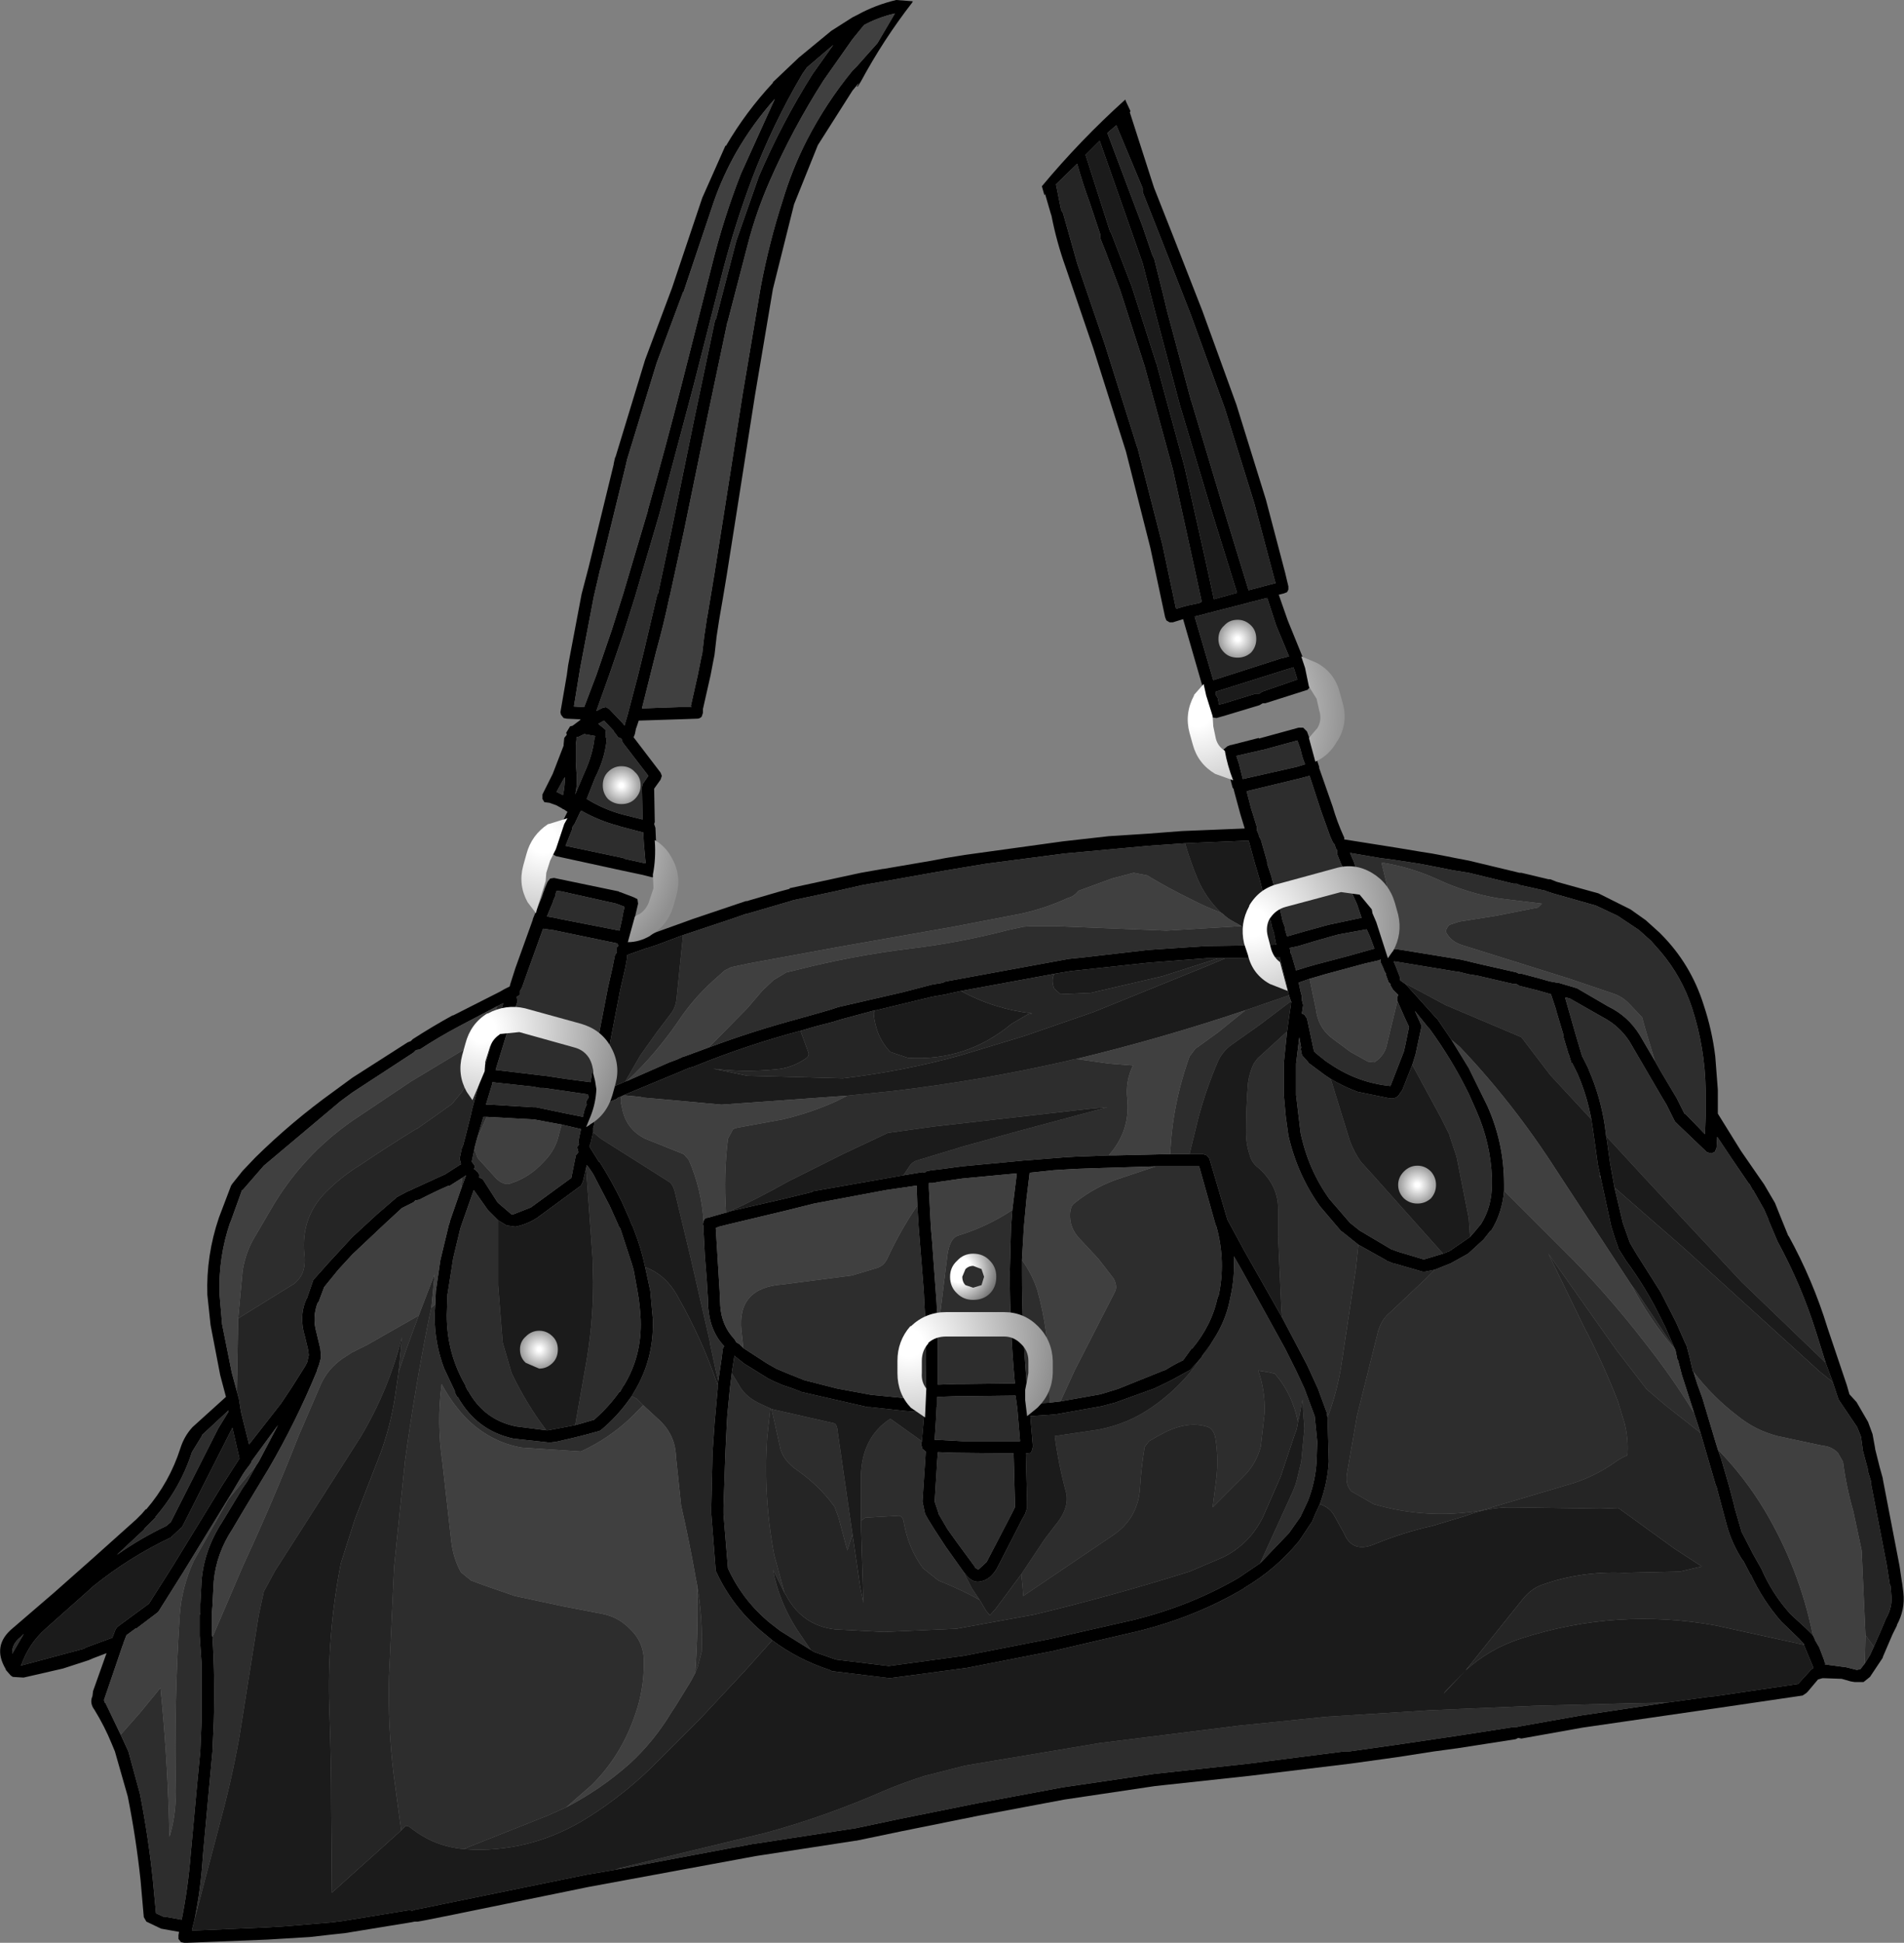
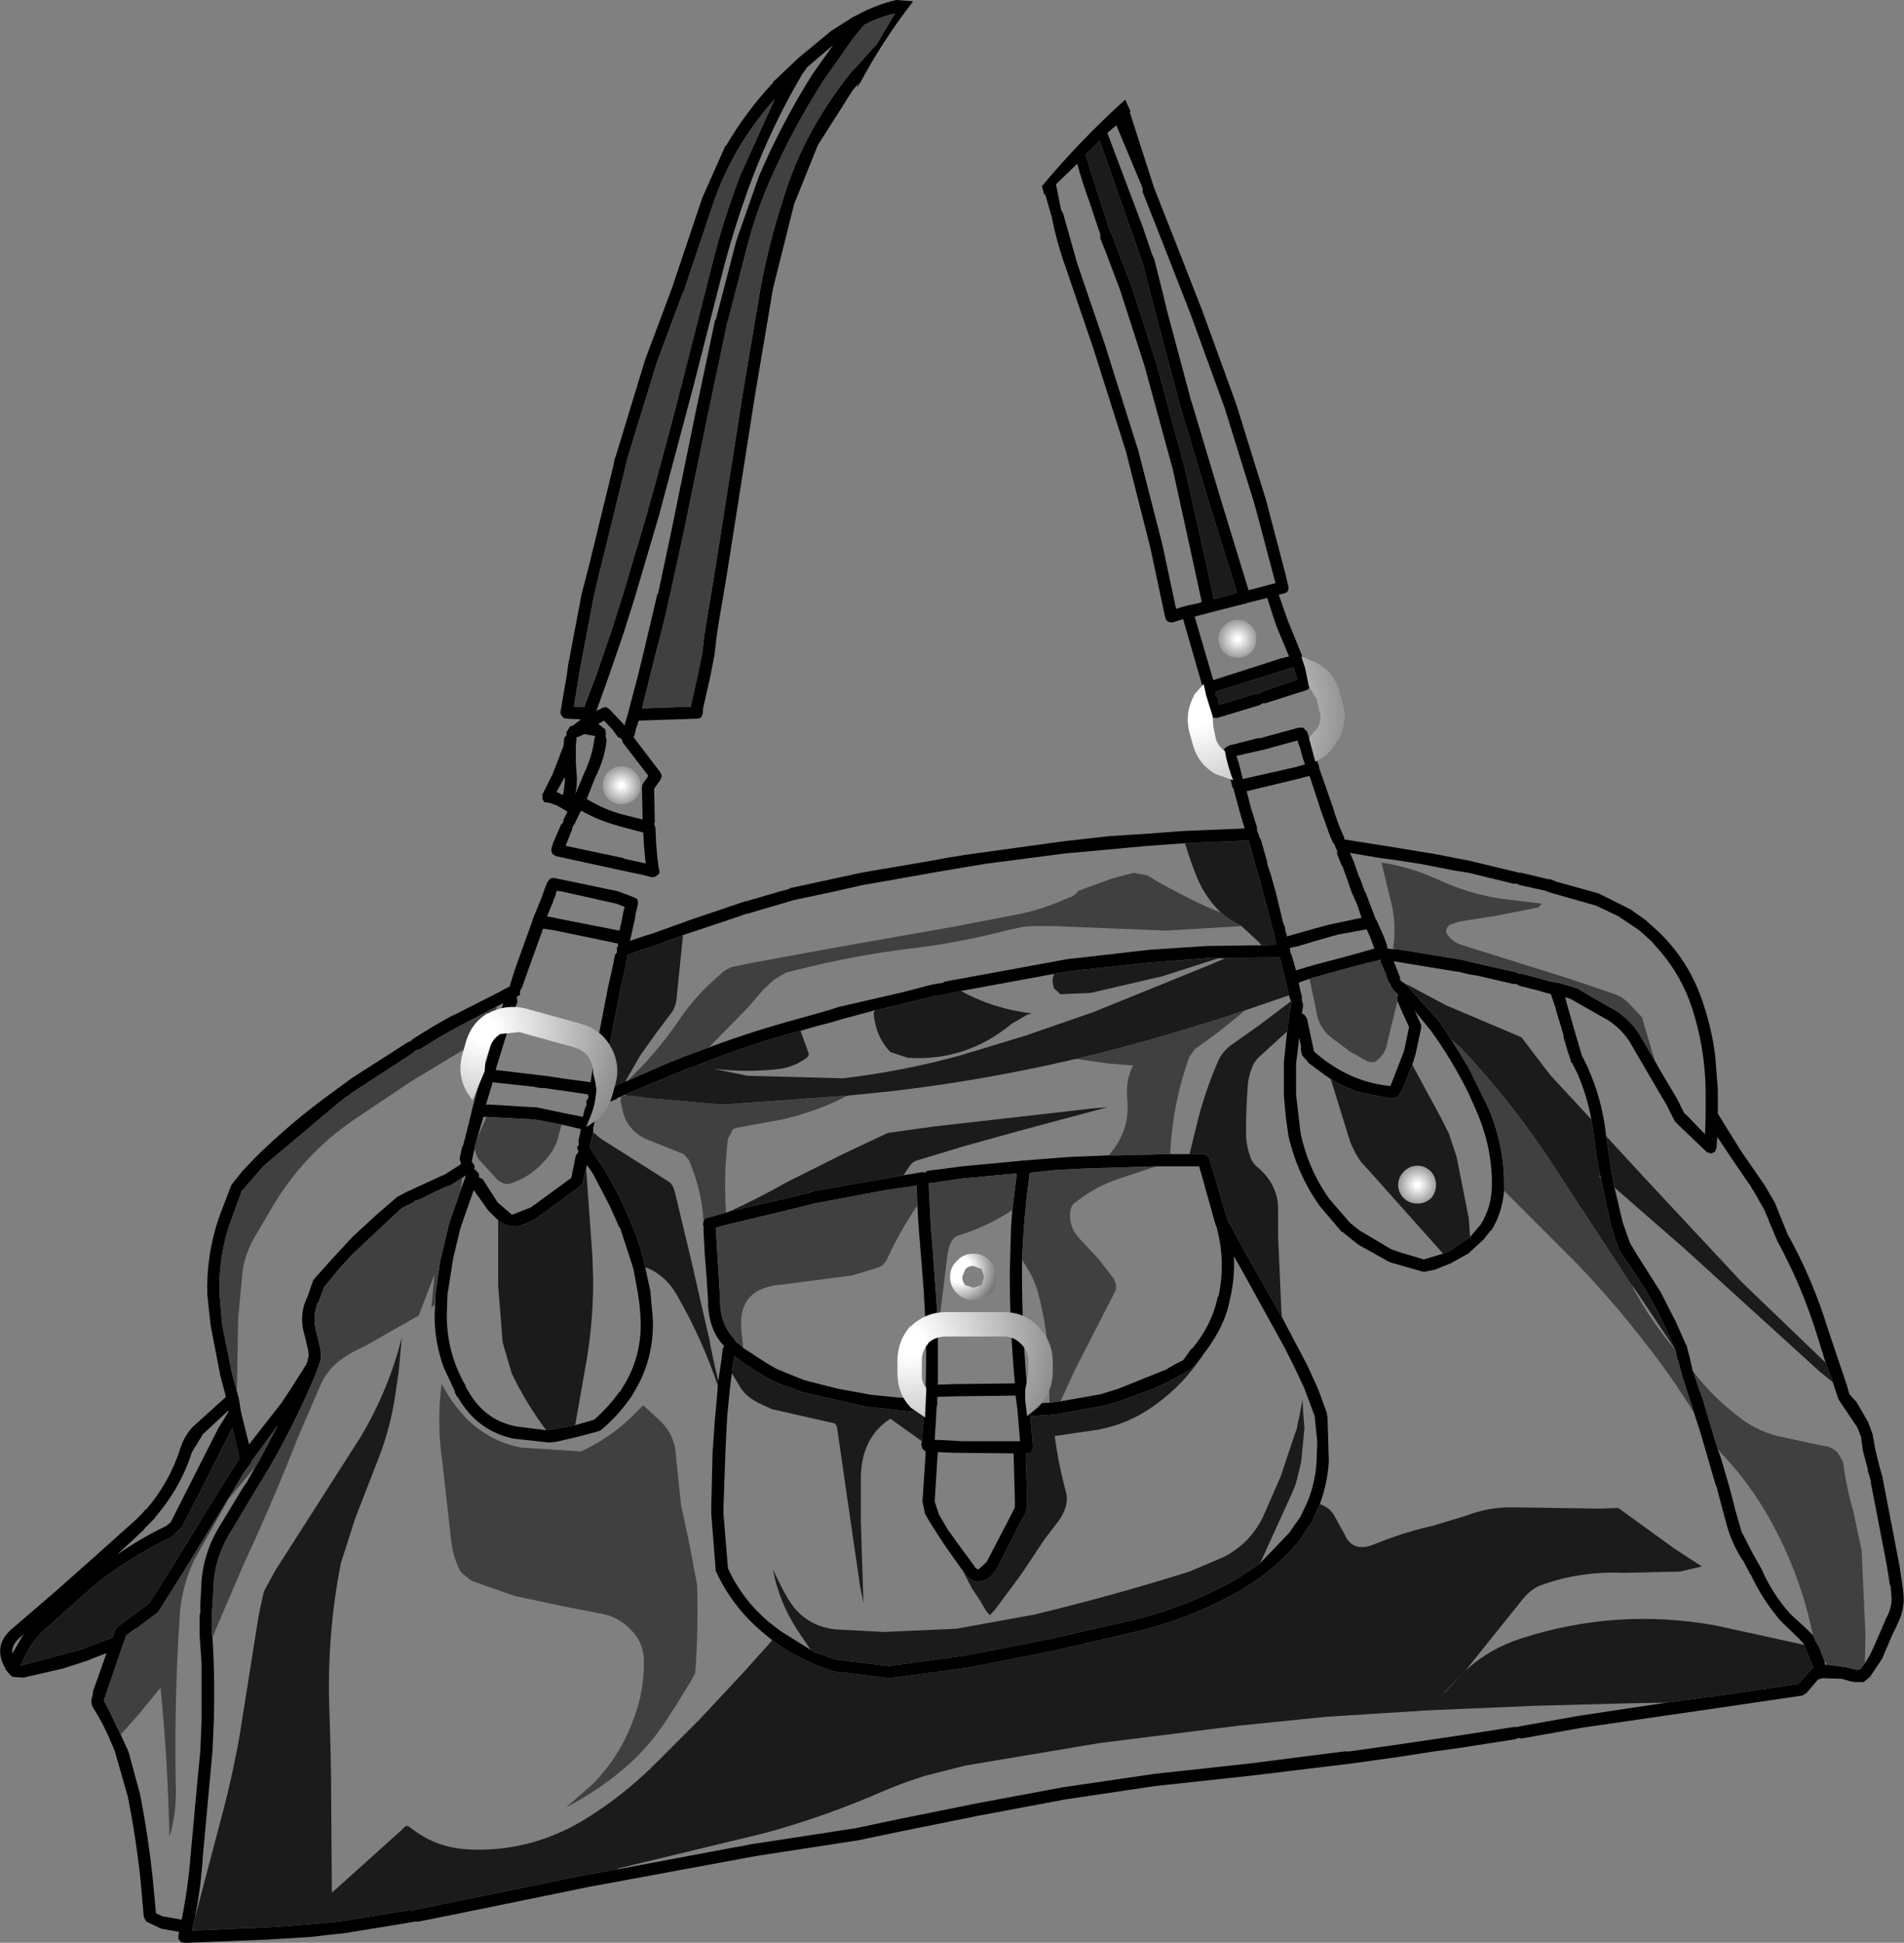
<svg xmlns="http://www.w3.org/2000/svg" height="151.25px" width="148.3px">
  <rect width="100%" height="100%" fill="#808080" stroke="none" />
  <g transform="matrix(1.0, 0.0, 0.0, 1.0, 74.15, 75.6)">
    <path d="M13.5 -67.85 L13.55 -67.7 13.9 -66.95 13.85 -66.85 15.7 -61.1 15.75 -60.95 17.25 -57.15 19.5 -51.4 22.15 -44.1 24.45 -36.7 25.95 -31.0 26.2 -29.95 26.2 -29.7 26.1 -29.5 25.85 -29.4 25.45 -29.3 26.15 -27.3 27.35 -24.35 27.35 -24.25 28.0 -22.55 27.95 -22.2 27.7 -21.9 24.4 -20.85 24.2 -20.85 23.95 -20.7 21.3 -19.9 20.6 -19.7 20.25 -19.75 20.05 -20.0 19.75 -21.05 19.75 -21.2 19.6 -21.5 19.55 -21.95 19.55 -22.0 19.5 -22.2 18.0 -27.4 17.2 -27.15 16.95 -27.15 16.7 -27.3 16.6 -27.55 15.45 -32.95 13.55 -40.45 11.0 -48.5 8.85 -54.8 Q8.15 -56.75 7.75 -58.8 L7.7 -58.95 7.25 -60.5 7.2 -60.4 7.0 -61.1 Q10.0 -64.7 13.5 -67.85 M12.1 -65.25 L14.85 -57.95 15.6 -55.75 15.75 -55.45 16.2 -53.65 16.35 -53.05 16.45 -52.65 16.75 -51.4 18.65 -44.3 18.65 -44.35 21.0 -36.5 23.1 -29.65 24.8 -30.1 25.2 -30.2 25.05 -30.75 23.55 -36.4 21.25 -43.8 18.6 -51.1 16.35 -56.85 14.85 -60.65 14.85 -60.95 12.8 -65.85 12.1 -65.25 M13.1 -53.0 L11.95 -56.05 11.55 -57.05 11.55 -57.35 10.7 -59.9 Q10.15 -61.4 9.75 -62.85 L8.1 -61.25 8.5 -59.25 8.65 -59.0 9.75 -55.1 11.9 -48.8 14.45 -40.7 14.45 -40.75 16.4 -33.15 17.45 -28.2 18.1 -28.4 18.15 -28.4 18.3 -28.45 19.25 -28.65 19.45 -28.75 18.8 -31.75 17.2 -39.05 15.0 -47.1 13.1 -53.0 M12.4 -57.45 L14.0 -53.3 15.9 -47.35 15.9 -47.4 18.1 -39.3 19.75 -31.95 20.4 -28.95 22.2 -29.45 20.1 -36.2 17.75 -44.05 15.85 -51.2 14.85 -55.1 11.5 -64.65 10.4 -63.55 12.3 -57.6 12.4 -57.45 M-4.35 -75.6 L-3.05 -75.5 -3.1 -75.4 Q-5.35 -72.5 -7.1 -69.25 L-7.35 -68.85 -7.4 -68.85 -7.25 -69.15 -7.75 -68.55 -10.45 -64.3 -12.3 -59.7 -13.95 -53.1 -15.35 -44.8 -16.8 -35.55 -17.55 -30.8 -17.85 -29.0 -18.1 -27.55 -18.15 -27.25 -18.35 -25.95 -18.35 -25.9 -18.5 -24.6 -18.6 -24.1 -18.8 -23.05 -19.4 -20.4 -19.4 -20.35 -19.4 -20.1 -19.5 -19.8 Q-19.65 -19.65 -19.85 -19.65 L-21.25 -19.6 -21.3 -19.6 -24.4 -19.5 -24.6 -18.9 -24.6 -18.95 -24.7 -18.45 -24.8 -18.2 -22.7 -15.45 -22.6 -15.2 -22.7 -14.9 -23.2 -14.2 -23.15 -11.6 -23.2 -11.45 -23.1 -11.15 -23.05 -10.0 -22.95 -8.85 -22.95 -8.75 -22.9 -8.45 -22.9 -8.4 -22.8 -7.8 Q-22.75 -7.65 -22.85 -7.55 L-23.1 -7.35 -23.35 -7.3 -24.15 -7.5 -25.8 -7.85 -30.85 -8.95 -31.1 -9.1 -31.2 -9.3 -31.2 -9.55 -31.1 -9.85 -31.1 -9.9 -30.45 -11.4 -30.3 -11.55 -30.25 -11.8 -29.95 -12.4 -30.25 -12.6 -30.3 -12.6 -30.35 -12.65 -30.8 -12.9 -31.35 -13.1 -31.75 -13.15 -31.9 -13.4 -31.9 -13.75 -31.1 -15.35 -30.25 -17.55 -30.25 -17.65 -30.2 -18.15 -30.0 -18.4 -30.05 -18.55 -29.75 -19.05 -29.55 -19.1 -29.15 -19.4 -28.95 -19.55 -28.95 -19.6 -30.0 -19.65 -30.25 -19.7 -30.45 -19.95 -30.5 -20.15 -30.0 -23.05 -29.9 -23.8 -28.85 -29.35 -28.3 -31.45 -26.35 -39.45 -26.35 -39.5 -26.25 -39.95 -26.2 -40.05 -23.9 -47.6 -21.8 -53.2 -21.5 -54.1 -19.45 -60.2 -17.65 -64.25 -17.6 -64.25 Q-16.05 -66.9 -13.95 -69.15 L-13.95 -69.2 -12.0 -71.05 -11.95 -71.1 -9.4 -73.2 -7.75 -74.25 -7.35 -74.45 Q-6.0 -75.2 -4.35 -75.6 M-11.3 -70.35 L-11.65 -69.85 Q-13.95 -65.95 -15.55 -61.75 -16.85 -58.3 -17.8 -54.7 L-20.15 -45.5 -22.8 -35.55 -24.7 -29.1 -25.6 -26.25 -26.7 -23.05 -27.7 -20.25 -27.2 -20.5 -26.95 -20.55 -26.7 -20.4 -25.7 -19.35 -25.65 -19.3 -25.5 -19.1 -25.5 -19.15 -25.25 -20.0 -25.2 -20.2 -24.45 -23.05 -23.95 -25.1 -22.95 -29.35 -22.9 -29.35 -21.85 -34.3 -20.05 -43.1 -18.45 -50.7 -18.4 -50.7 -16.8 -56.85 -15.05 -61.85 Q-13.25 -66.05 -10.85 -69.85 L-9.25 -72.1 -11.3 -70.35 M-14.9 -53.25 Q-14.25 -56.7 -13.2 -59.95 -12.45 -62.45 -11.3 -64.7 -9.8 -67.6 -7.75 -70.1 L-7.4 -70.45 -5.8 -72.25 -4.45 -74.55 Q-5.75 -74.25 -6.85 -73.65 L-7.75 -72.55 -10.0 -69.35 Q-12.4 -65.6 -14.2 -61.5 -15.25 -59.1 -15.9 -56.6 L-17.5 -50.45 -17.5 -50.5 -19.1 -42.9 -20.9 -34.15 -22.0 -29.1 -22.0 -29.15 Q-22.45 -27.0 -23.05 -24.85 L-23.5 -23.05 -24.15 -20.45 -21.3 -20.55 -20.3 -20.55 -20.3 -20.6 -20.35 -20.6 -19.8 -23.05 -19.55 -24.3 -19.45 -24.75 -19.3 -26.05 -19.15 -27.05 -19.1 -27.4 -19.05 -27.65 -18.5 -30.95 -17.75 -35.7 -16.3 -44.95 -14.9 -53.25 M-16.8 -63.75 Q-17.85 -61.9 -18.55 -59.9 L-20.6 -53.8 -20.9 -52.9 -20.95 -52.85 -23.0 -47.35 -25.3 -39.85 -25.45 -39.2 -27.4 -31.25 -27.4 -31.3 -27.9 -29.15 -28.95 -23.65 -29.05 -23.05 -29.45 -20.6 -28.65 -20.55 -27.7 -23.05 -26.5 -26.55 -25.6 -29.4 -23.7 -35.8 -23.7 -35.85 Q-22.3 -40.8 -21.05 -45.7 L-18.7 -54.95 Q-17.8 -58.6 -16.45 -62.05 L-13.8 -67.9 Q-15.5 -66.0 -16.8 -63.75 M-26.0 -11.3 L-25.95 -11.3 Q-27.5 -11.7 -28.9 -12.5 L-28.9 -12.45 -28.9 -12.4 -28.95 -12.4 -29.4 -11.45 -29.55 -11.25 -29.6 -11.0 -30.1 -9.75 -25.6 -8.8 -25.55 -8.75 -23.95 -8.4 -23.85 -8.4 -23.9 -8.75 -23.9 -8.8 -24.0 -9.9 -24.05 -10.8 -24.1 -10.8 -26.0 -11.3 M-27.85 -18.1 L-27.8 -18.25 -27.8 -18.3 -28.65 -18.45 -29.05 -18.25 -29.25 -18.2 -29.25 -18.0 -29.3 -17.6 -29.3 -17.55 -29.3 -16.3 -29.25 -15.5 Q-29.15 -14.6 -29.35 -13.75 L-28.65 -15.4 Q-28.0 -16.8 -27.85 -18.1 M-26.3 -18.6 L-26.35 -18.65 -26.35 -18.7 -27.1 -19.5 -27.55 -19.25 -27.0 -18.8 -26.95 -18.4 -27.0 -18.35 -26.9 -18.0 Q-27.05 -16.5 -27.8 -15.05 L-28.45 -13.4 Q-27.15 -12.6 -25.7 -12.2 L-24.1 -11.8 -24.15 -14.3 -24.1 -14.55 -23.65 -15.2 -25.65 -17.8 -25.75 -18.1 -26.0 -18.2 -26.3 -18.6 M-25.95 -6.2 L-25.9 -6.15 -25.85 -6.15 -24.8 -5.75 -24.5 -5.6 -24.45 -5.25 -24.65 -4.4 -24.7 -4.05 -25.05 -2.5 -25.05 -2.45 -25.1 -2.35 -24.05 -2.7 -23.25 -2.95 -20.75 -3.85 -20.2 -4.05 -16.05 -5.45 -15.95 -5.45 -15.8 -5.5 -13.4 -6.2 -12.65 -6.4 -12.65 -6.45 -7.1 -7.65 -5.4 -7.95 -5.35 -7.95 -1.55 -8.6 -0.5 -8.8 1.05 -9.05 8.65 -10.1 12.2 -10.5 15.3 -10.7 17.9 -10.9 22.8 -11.1 22.45 -12.25 21.95 -14.1 21.95 -14.15 21.85 -14.3 21.45 -15.85 21.15 -16.9 21.15 -16.95 21.15 -17.25 21.45 -17.5 21.7 -17.6 21.75 -17.6 23.9 -18.15 23.9 -18.1 27.0 -18.95 27.05 -18.95 27.35 -18.95 27.4 -18.9 27.65 -18.65 28.05 -17.55 28.6 -15.9 28.6 -15.8 29.65 -12.8 Q30.0 -11.6 30.5 -10.5 L30.55 -10.4 30.55 -10.25 34.65 -9.6 36.45 -9.3 37.4 -9.15 38.2 -9.0 39.2 -8.8 40.25 -8.6 44.0 -7.7 44.2 -7.65 44.35 -7.65 46.45 -7.15 46.5 -7.15 46.6 -7.15 47.1 -6.95 50.35 -6.05 50.45 -6.0 52.85 -4.8 54.05 -3.95 54.1 -3.9 55.1 -3.0 55.2 -2.9 Q57.55 -0.55 58.55 2.65 59.2 4.6 59.45 6.65 L59.65 9.25 59.65 11.1 61.45 14.0 62.9 16.1 63.25 16.6 64.1 18.05 64.5 19.05 65.15 20.65 65.15 20.6 Q67.05 24.05 68.2 27.8 L69.7 32.25 69.9 32.95 70.45 33.55 71.35 35.1 71.7 36.05 71.9 37.15 71.9 37.2 72.25 38.6 72.5 39.5 72.5 39.55 73.8 46.3 74.0 47.65 74.0 47.6 74.1 48.4 Q74.25 49.7 73.6 50.9 L73.6 50.95 73.25 51.65 72.5 53.4 72.5 53.45 71.5 54.95 71.0 55.35 70.3 55.35 70.0 55.3 69.3 55.1 67.9 55.05 67.8 55.05 67.45 55.15 66.65 56.1 66.55 56.2 66.25 56.4 59.45 57.4 59.1 57.45 49.1 58.9 44.35 59.75 44.1 59.7 43.9 59.8 39.4 60.5 37.55 60.75 34.65 61.2 31.05 61.7 23.2 62.65 15.8 63.45 8.75 64.5 2.1 65.75 -3.85 66.95 -7.45 67.7 -7.5 67.7 -15.3 68.9 -16.65 69.15 -28.3 71.3 -38.8 73.45 -41.05 73.9 -41.6 74.0 -41.85 74.0 -42.1 74.05 -47.3 74.9 -48.25 75.0 -50.0 75.2 -53.3 75.4 -59.55 75.65 -59.8 75.65 -60.05 75.6 -60.25 75.35 -60.25 75.05 -60.2 74.8 -61.6 74.55 -62.75 74.0 -62.95 73.65 -63.2 70.8 Q-63.55 67.5 -64.2 64.25 L-65.2 60.75 -65.45 60.15 Q-66.0 58.8 -66.8 57.5 L-66.9 57.35 Q-67.15 56.9 -66.95 56.45 L-66.9 56.05 -65.85 53.1 -66.9 53.5 -67.25 53.65 -69.25 54.3 -72.3 55.0 -72.35 55.0 -73.15 54.95 -73.3 54.85 -73.35 54.8 -73.7 54.4 -73.7 54.35 Q-74.8 52.5 -73.15 51.15 L-69.95 48.4 -66.9 45.7 -63.55 42.7 -63.1 42.25 -62.8 41.9 -62.75 41.9 Q-60.95 39.8 -60.1 37.15 -59.8 36.2 -59.15 35.5 L-56.55 33.15 -57.0 31.45 -57.75 27.55 -58.0 25.2 Q-58.1 22.15 -57.1 19.2 L-56.15 16.7 -56.05 16.55 -55.25 15.55 -54.25 14.5 Q-51.4 11.7 -48.2 9.4 L-46.7 8.3 -42.4 5.55 -42.15 5.45 -42.0 5.3 Q-40.45 4.3 -38.9 3.45 L-38.85 3.45 -35.2 1.6 -34.85 1.4 -34.45 1.2 -34.4 1.0 -34.0 -0.25 -32.65 -4.0 -32.65 -4.05 -31.95 -5.75 -31.8 -6.2 -31.75 -6.3 -31.75 -6.35 -31.5 -6.95 -31.3 -7.2 -31.0 -7.25 -25.95 -6.2 M18.15 -9.95 L15.3 -9.75 8.75 -9.15 2.6 -8.35 -0.4 -7.85 -1.55 -7.65 -5.2 -7.0 -6.95 -6.7 -9.15 -6.2 -12.45 -5.5 -12.4 -5.5 -15.65 -4.55 -15.8 -4.5 -16.05 -4.45 -17.2 -4.05 -20.95 -2.8 -22.95 -2.05 -23.7 -1.8 -23.75 -1.8 -25.3 -1.25 -25.3 -1.05 -25.45 -0.25 -25.85 1.5 -26.95 7.2 -27.35 9.3 -27.35 9.45 -26.45 9.05 -26.5 9.05 -25.45 8.6 -25.3 8.55 -22.0 7.1 -21.45 6.9 -20.9 6.65 -20.85 6.65 -18.95 5.95 Q-15.6 4.7 -12.1 3.75 L-10.85 3.4 -9.45 3.0 -8.85 2.8 -3.85 1.65 -1.55 1.05 -0.65 0.9 -0.65 0.85 -0.45 0.8 9.1 -0.95 10.1 -1.05 15.3 -1.65 19.8 -1.95 23.25 -2.0 23.35 -2.0 24.05 -2.0 24.1 -2.0 25.25 -2.05 25.1 -2.8 25.1 -2.9 24.9 -3.5 24.85 -3.8 24.75 -4.1 24.2 -6.2 24.0 -7.0 23.65 -8.2 23.6 -8.35 23.15 -10.0 23.1 -10.15 22.9 -10.15 18.15 -9.95 M-25.5 -5.0 L-26.15 -5.25 -30.4 -6.2 -30.8 -6.25 -30.8 -6.2 -30.9 -5.95 -30.85 -5.95 -31.05 -5.5 -31.05 -5.45 -31.55 -4.25 -30.95 -4.15 -30.5 -4.05 -25.9 -3.15 -25.7 -4.05 -25.6 -4.6 -25.5 -5.0 M-31.1 -3.2 L-31.15 -3.2 -31.85 -3.3 -32.95 -0.25 -33.5 1.3 -33.65 1.55 -33.65 1.85 -33.9 2.0 -33.85 2.4 -34.35 3.8 -35.55 7.7 -35.1 7.75 -31.75 8.15 -31.7 8.15 -30.05 8.4 -28.15 8.65 -27.9 7.0 -26.8 1.3 -26.45 -0.25 -26.25 -1.25 -26.1 -1.45 -26.1 -1.85 -26.0 -1.95 -26.05 -2.15 -31.1 -3.2 M-30.25 -14.95 L-30.8 -13.95 -30.3 -13.7 Q-30.15 -14.4 -30.15 -15.1 L-30.25 -14.95 M-35.45 2.75 L-38.4 4.3 Q-40.0 5.15 -41.45 6.1 L-41.75 6.15 -41.95 6.35 -46.7 9.45 -47.65 10.15 -53.6 15.15 -55.25 17.05 -55.3 17.05 -56.2 19.55 -56.2 19.5 Q-57.15 22.25 -57.05 25.15 L-56.85 27.5 -56.1 31.25 -55.65 32.9 -55.6 33.1 -55.55 33.25 -55.4 34.2 -55.35 34.45 -55.25 34.85 -54.75 36.85 -52.25 33.65 -51.45 32.45 -50.5 30.95 -50.35 30.7 -50.3 30.65 -50.3 30.6 -50.2 30.4 -50.2 30.35 -50.1 29.9 -50.15 29.5 -50.4 28.45 Q-50.9 26.85 -50.25 25.45 L-50.25 25.5 -49.8 24.2 -49.75 24.05 -48.5 22.65 -46.7 20.7 -44.8 18.95 -43.35 17.7 -43.25 17.6 -42.4 17.15 -42.15 17.05 -41.95 16.95 -39.55 15.85 -39.6 15.9 -38.35 15.1 -38.25 15.05 -38.25 15.0 -38.35 14.6 -38.15 13.65 -38.1 13.65 -37.85 12.7 -37.45 11.1 -37.4 10.85 -37.35 10.65 -36.8 8.65 -36.6 8.1 -36.6 8.05 -36.55 7.95 -35.6 4.7 -34.95 2.5 -35.45 2.75 M-38.15 16.1 L-39.1 16.7 -39.2 16.7 Q-40.35 17.2 -41.5 17.8 L-41.8 17.85 -41.95 18.0 -42.85 18.45 -44.15 19.65 -46.7 22.05 -47.8 23.25 -48.9 24.6 -49.35 25.8 -49.4 25.8 Q-49.85 26.95 -49.5 28.15 L-49.2 29.4 -49.15 30.0 -49.15 30.1 -49.3 30.65 -49.45 31.05 -49.45 31.1 Q-51.1 35.1 -53.2 38.7 L-55.25 42.1 -56.05 43.45 Q-57.3 45.35 -57.5 47.5 L-57.6 49.35 -57.6 49.4 -57.65 50.0 -57.65 50.55 -57.65 51.65 -57.6 51.85 Q-57.4 55.1 -57.5 58.45 L-57.6 60.75 -57.85 63.45 -58.35 68.9 Q-58.5 71.4 -59.0 73.85 L-59.15 74.45 -59.2 74.6 -59.2 74.7 -53.35 74.45 -51.75 74.35 -48.25 74.05 -47.45 73.95 -42.25 73.1 -42.05 73.15 -41.75 73.05 -41.45 73.0 -39.0 72.5 -28.5 70.35 -26.15 69.95 -16.85 68.2 -16.8 68.2 -15.5 67.95 -15.45 67.95 -7.65 66.75 -7.6 66.75 -4.05 66.0 1.9 64.8 8.6 63.55 15.75 62.5 23.1 61.7 30.55 60.75 30.95 60.75 34.5 60.25 39.25 59.55 43.75 58.85 44.0 58.85 44.2 58.8 49.0 57.95 55.7 56.95 58.95 56.5 59.45 56.45 65.9 55.5 66.9 54.4 67.1 54.25 66.35 52.45 66.4 52.45 66.0 52.0 64.6 50.65 Q63.15 49.0 62.2 46.95 L62.2 47.0 61.6 45.85 61.6 45.9 Q60.75 44.6 60.35 43.15 L60.0 41.85 59.6 40.35 59.6 40.3 59.45 39.9 58.3 35.95 57.8 34.4 56.85 31.45 56.55 30.3 56.5 30.25 56.35 29.5 56.3 29.4 55.55 27.7 55.2 27.0 Q54.05 24.65 52.5 22.55 L51.9 21.6 51.9 21.55 51.65 20.85 51.35 19.9 50.55 16.2 50.5 15.95 50.3 15.05 50.1 13.6 49.9 12.2 49.8 11.55 Q49.45 9.65 48.7 7.95 L48.3 7.15 48.25 7.15 48.2 7.0 48.05 6.5 48.05 6.55 47.6 5.05 47.65 5.05 47.05 3.05 47.05 3.0 46.65 1.8 46.3 1.7 45.6 1.5 44.2 1.15 43.95 1.0 43.7 1.0 40.9 0.35 40.25 0.25 39.45 0.05 39.35 0.05 34.5 -0.75 34.4 -0.75 34.55 -0.4 34.9 0.5 34.9 0.7 34.95 0.75 35.3 1.0 35.45 1.15 37.85 3.8 38.9 5.35 40.25 7.55 41.7 10.5 Q43.0 13.4 43.0 16.6 L43.0 17.1 Q42.85 18.85 42.0 20.2 L41.95 20.2 41.4 20.9 40.2 22.0 38.85 22.75 37.6 23.25 36.85 23.4 36.65 23.4 34.4 22.75 34.35 22.75 33.85 22.55 33.8 22.5 31.65 21.3 30.4 20.3 30.35 20.3 28.65 18.3 Q26.9 15.85 26.2 12.8 L26.0 11.35 25.85 9.7 25.85 7.15 25.85 7.1 26.1 4.7 26.25 3.6 26.4 2.6 26.4 2.5 26.45 2.4 26.4 2.35 26.35 2.2 26.25 1.9 26.0 0.8 25.95 0.65 25.55 -1.0 25.5 -1.1 24.75 -1.05 24.1 -1.05 24.05 -1.05 21.3 -1.0 20.75 -1.0 19.85 -1.0 15.3 -0.65 9.25 0.0 8.05 0.2 0.7 1.55 -0.45 1.8 -0.4 1.8 -1.55 2.0 -5.7 3.0 -5.9 3.05 -6.0 3.05 -8.6 3.75 -9.1 3.9 -9.25 3.95 -10.6 4.3 -11.8 4.65 Q-15.95 5.75 -19.9 7.35 L-20.15 7.45 -20.5 7.55 -21.45 7.95 -25.55 9.65 -25.65 9.7 -25.75 9.75 -26.1 9.9 -26.1 9.95 -26.35 10.05 -27.65 10.6 -27.65 10.85 -27.85 11.75 -27.9 12.05 -27.95 12.2 -27.95 12.45 -27.95 12.4 -27.95 12.55 -28.15 13.4 -28.25 13.65 -27.75 14.45 -27.5 14.85 -27.45 14.85 Q-26.5 16.35 -25.7 18.0 L-25.1 19.35 -24.95 19.75 -24.9 19.8 -24.75 20.2 Q-24.2 21.6 -23.9 23.05 L-23.5 24.9 -23.3 27.1 Q-23.2 30.2 -24.75 32.75 L-24.95 33.1 -25.1 33.3 Q-26.05 34.65 -27.3 35.7 L-27.45 35.8 -28.55 36.1 -29.55 36.35 -30.85 36.65 -31.3 36.7 -31.4 36.7 -34.15 36.4 Q-37.0 35.8 -38.5 33.15 L-38.55 33.15 -38.75 32.75 -38.7 32.75 -39.55 30.95 Q-40.3 29.0 -40.3 26.8 L-40.25 25.95 -40.2 24.9 -39.85 22.5 -39.2 19.8 -39.1 19.5 -39.1 19.45 -38.25 17.0 -37.85 15.9 -38.15 16.1 M-28.35 9.65 L-28.35 9.6 -30.05 9.35 -31.8 9.1 -32.1 9.1 -32.6 9.0 -35.4 8.7 -35.8 8.65 -35.8 8.75 -36.3 10.4 -35.9 10.4 -32.6 10.6 -32.4 10.6 -30.25 11.05 -29.75 11.15 -28.75 11.35 -28.65 10.9 -28.55 10.6 -28.45 10.4 -28.5 10.2 -28.45 10.1 -28.45 10.05 -28.3 9.85 -28.35 9.65 M-30.4 11.95 L-32.55 11.55 -36.25 11.35 -36.5 11.35 -37.0 13.05 -37.2 13.8 -37.2 13.9 -37.2 13.85 -37.4 14.8 -37.4 14.85 -37.25 15.05 Q-37.15 15.15 -37.2 15.35 L-37.25 15.4 -37.15 15.45 -36.9 15.7 Q-36.8 15.85 -36.85 16.05 L-36.55 16.2 -35.4 18.0 -35.35 18.05 -34.3 18.95 -34.2 18.95 -32.8 18.4 -29.65 16.1 -29.3 14.35 -29.1 14.1 -29.2 13.7 -29.05 13.5 -29.1 13.25 -28.9 12.3 -30.4 11.95 M-35.35 19.4 L-36.15 18.6 -37.25 17.05 -38.2 19.75 -38.3 20.05 -38.85 22.35 -39.25 24.9 -39.3 25.2 -39.35 26.8 Q-39.35 29.75 -37.9 32.25 L-37.9 32.3 -37.7 32.7 -37.7 32.65 Q-36.45 34.95 -33.95 35.45 L-31.6 35.75 -31.45 35.75 -29.35 35.35 -28.8 35.2 -27.95 34.95 -27.9 34.95 Q-26.75 33.95 -25.9 32.75 L-25.85 32.75 -25.6 32.3 -25.55 32.25 Q-24.15 29.95 -24.25 27.15 -24.3 26.0 -24.5 24.9 L-24.8 23.25 -24.95 22.75 -25.8 20.15 -25.8 20.1 -26.0 19.8 -26.0 19.75 -26.65 18.3 -27.95 15.8 -28.25 15.35 -28.45 15.1 -28.5 15.35 -28.75 16.4 -28.9 16.7 -32.3 19.2 Q-33.05 19.7 -34.0 19.9 L-34.7 19.8 -35.35 19.4 M-58.45 36.15 L-58.4 36.15 -59.2 37.45 Q-60.1 40.25 -62.05 42.5 L-62.05 42.55 -62.4 42.9 -62.9 43.4 -62.9 43.45 -65.05 45.45 Q-63.2 44.15 -61.2 43.2 L-60.85 42.9 -57.15 35.6 -56.35 34.3 -56.35 34.2 -58.45 36.15 M-56.05 35.55 L-56.3 36.05 -60.0 43.35 -60.0 43.3 -60.8 44.05 -60.75 44.05 Q-64.05 45.6 -66.9 47.9 L-67.45 48.4 -70.6 51.2 Q-71.9 52.35 -72.5 54.05 L-72.5 54.0 -72.55 54.05 -72.45 54.05 -67.6 52.75 -67.45 52.65 -66.9 52.45 -65.4 51.9 -65.15 51.25 -65.0 51.05 -64.05 50.35 -62.55 49.25 -60.65 46.25 -56.85 40.05 -55.5 37.95 -56.05 35.55 M-54.2 38.5 L-54.0 38.2 -52.5 35.35 -54.55 38.15 -54.6 38.3 -55.05 38.9 -55.25 39.2 -56.05 40.55 -59.85 46.75 -61.8 49.85 -61.9 49.95 -63.55 51.2 -63.55 51.15 -64.3 51.7 -64.55 52.35 -64.55 52.4 -64.6 52.5 -66.05 56.75 -66.0 56.95 -65.95 56.95 -64.75 59.45 -64.15 60.75 -63.25 64.05 Q-62.6 67.35 -62.25 70.7 L-62.0 73.35 -61.35 73.65 -61.4 73.6 -60.0 73.85 Q-59.5 71.35 -59.3 68.8 L-58.8 63.35 -58.55 60.75 -58.45 58.4 -58.45 53.9 -58.6 51.75 -58.6 51.65 -58.6 50.15 -58.55 49.95 -58.55 49.55 -58.55 49.45 -58.55 49.35 -58.45 47.45 Q-58.25 45.05 -56.85 42.9 L-55.25 40.25 -54.9 39.75 -54.2 38.5 M12.2 14.35 L12.7 14.35 17.0 14.25 18.5 14.25 19.55 14.25 19.85 14.35 20.05 14.6 21.45 19.35 21.75 19.9 22.75 21.75 25.7 26.95 27.65 30.65 28.5 32.5 29.2 34.4 29.2 34.5 29.25 34.75 29.35 38.2 Q29.25 39.85 28.65 41.5 L28.3 42.25 28.05 42.85 27.05 44.35 Q25.25 46.55 22.8 48.0 L22.75 48.05 Q18.95 50.3 14.45 51.4 L7.8 52.95 1.15 54.25 -4.85 55.05 -9.35 54.5 -9.45 54.45 -9.55 54.4 Q-12.0 53.6 -14.0 52.1 L-14.9 51.35 Q-17.15 49.4 -18.35 46.8 L-18.4 46.7 -18.75 42.25 -18.75 41.75 -18.65 37.5 -18.5 35.35 -18.5 35.3 -18.25 32.5 -18.25 32.25 -18.2 31.9 -17.95 30.2 -17.85 29.4 -17.75 29.2 -18.05 28.85 Q-18.8 27.85 -18.95 26.5 L-19.0 26.1 -19.0 25.65 -19.05 24.9 -19.1 24.05 -19.25 22.15 -19.35 20.25 -19.35 19.9 -19.4 19.7 -19.35 19.5 -19.3 19.35 Q-19.2 19.2 -19.0 19.2 L-17.6 18.8 -17.55 18.8 -17.3 18.7 -12.95 17.7 -10.9 17.2 -10.9 17.15 -3.8 15.9 -2.3 15.65 -2.1 15.7 Q-2.0 15.55 -1.85 15.55 L-1.55 15.5 -1.1 15.45 -0.7 15.4 0.8 15.2 5.05 14.8 5.55 14.75 5.6 14.75 8.75 14.5 9.6 14.45 12.2 14.35 M4.7 18.6 L5.05 15.75 0.8 16.15 -0.95 16.4 -1.0 16.4 -1.5 16.5 -1.55 16.5 -1.75 16.5 -1.8 16.5 -1.8 16.65 -1.8 16.9 -1.65 19.9 -1.55 21.05 -1.2 25.85 -1.1 28.15 -1.1 32.2 0.35 32.15 0.8 32.15 4.9 32.1 Q4.5 27.8 4.5 23.5 L4.6 19.9 4.7 18.6 M-2.7 18.25 L-2.75 16.7 -5.15 17.05 -10.75 18.1 -12.95 18.65 -17.35 19.7 -17.55 19.75 -18.15 19.9 -18.4 20.0 -18.1 24.9 -18.05 26.05 Q-17.95 27.6 -16.95 28.65 L-16.8 28.9 Q-16.7 28.95 -16.55 29.05 L-16.25 29.35 -14.4 30.55 -13.7 30.95 -12.75 31.35 -11.5 31.85 -8.95 32.5 -6.25 33.0 -6.2 33.0 -2.1 33.4 -2.1 32.65 -2.05 32.5 -2.0 32.4 -2.05 32.2 Q-1.95 29.0 -2.15 25.9 L-2.2 24.9 -2.5 21.15 -2.6 19.9 -2.7 18.25 M15.9 15.2 L12.7 15.3 11.05 15.35 9.65 15.4 7.95 15.5 6.05 15.7 5.8 17.75 5.6 19.9 5.45 22.45 5.45 22.5 5.45 23.5 Q5.45 27.95 5.85 32.45 L5.85 32.55 6.0 33.7 7.6 33.6 8.45 33.5 11.55 32.95 12.7 32.6 13.0 32.5 16.6 31.05 16.55 31.1 Q17.25 30.65 18.0 30.3 L18.65 29.4 18.7 29.4 Q20.25 27.55 20.7 25.35 L20.75 25.35 Q21.35 22.65 20.6 19.9 L20.55 19.8 20.5 19.65 19.25 15.2 18.25 15.2 16.95 15.2 15.9 15.2 M-2.35 36.6 L-2.2 34.9 -2.2 34.85 -2.15 34.35 -3.6 34.25 -6.35 33.95 -6.55 33.95 -11.8 32.75 -11.75 32.75 -12.4 32.5 -13.15 32.25 -13.85 31.95 -14.35 31.7 -16.2 30.55 -16.95 29.95 -17.15 31.25 -17.15 31.3 -17.3 32.5 -17.5 34.55 -17.55 35.4 -17.65 37.5 -17.8 41.75 -17.8 42.25 -17.45 46.5 Q-16.35 48.9 -14.3 50.65 L-13.4 51.35 -11.0 52.85 -10.75 53.0 -9.05 53.6 -4.95 54.1 -4.9 54.1 0.95 53.3 7.6 52.0 14.2 50.5 Q18.6 49.4 22.3 47.25 L24.0 46.1 26.25 43.75 27.2 42.4 27.15 42.45 27.25 42.25 27.65 41.4 27.7 41.3 Q28.3 39.8 28.4 38.15 L28.45 36.65 28.25 34.65 27.45 32.5 26.8 31.1 25.95 29.4 22.5 23.15 21.95 22.2 Q22.05 23.85 21.65 25.55 21.4 26.85 20.75 28.05 L20.55 28.4 20.05 29.2 19.45 30.0 19.45 30.05 18.65 30.95 18.55 31.05 17.0 31.9 15.75 32.5 12.7 33.6 11.75 33.85 11.8 33.85 8.15 34.5 7.6 34.55 6.1 34.65 6.3 37.0 6.25 37.25 6.15 37.5 5.85 37.55 5.75 37.55 5.85 41.3 5.85 41.75 5.8 41.95 5.7 42.25 5.45 42.7 3.5 46.5 Q3.0 47.35 2.3 47.5 1.6 47.7 1.05 46.95 L0.85 46.7 -0.5 44.8 -1.35 43.5 -1.85 42.7 -2.1 42.25 -2.3 41.3 -2.05 37.5 -2.05 37.4 -2.3 37.2 -2.4 36.85 -2.35 36.6 M-1.1 37.45 L-1.1 37.5 -1.15 38.1 -1.35 41.3 -1.05 42.2 -1.05 42.25 -0.35 43.45 0.4 44.5 1.8 46.4 1.8 46.45 2.05 46.6 2.7 46.0 4.65 42.25 4.9 41.75 4.9 41.3 4.8 37.55 0.15 37.5 -1.1 37.45 M-1.1 33.15 L-1.15 33.15 -1.15 33.75 -1.2 33.95 -1.2 34.0 -1.25 34.95 -1.35 36.5 -1.1 36.5 -1.05 36.5 0.8 36.6 5.25 36.6 5.3 36.6 5.1 34.2 5.1 34.15 4.95 33.05 0.8 33.1 0.35 33.1 -1.1 33.15 M22.9 -28.6 L22.8 -28.6 20.25 -27.95 20.1 -27.9 20.05 -27.9 19.5 -27.75 18.9 -27.6 20.35 -22.65 25.65 -24.35 25.7 -24.35 26.25 -24.5 25.25 -26.9 24.55 -29.05 22.95 -28.65 22.9 -28.6 M25.95 -23.45 L20.55 -21.75 20.55 -21.7 20.55 -21.5 20.7 -21.25 20.8 -20.75 21.05 -20.8 23.65 -21.6 23.95 -21.6 24.15 -21.75 26.9 -22.7 26.6 -23.65 25.95 -23.45 M54.75 7.0 L55.2 7.8 56.45 9.9 57.05 11.1 57.15 11.15 58.65 12.7 58.7 11.3 58.7 11.25 58.7 10.2 58.7 9.25 Q58.65 6.0 57.65 2.9 56.85 0.45 55.2 -1.5 L54.45 -2.35 53.5 -3.2 51.85 -4.3 50.15 -5.1 46.8 -6.05 46.2 -6.25 46.25 -6.25 44.2 -6.7 44.0 -6.8 43.75 -6.8 40.25 -7.65 39.0 -7.85 38.0 -8.05 36.45 -8.35 34.5 -8.65 33.35 -8.8 31.0 -9.2 31.3 -8.5 31.35 -8.35 31.7 -7.35 31.75 -7.3 32.15 -6.2 32.15 -6.15 32.2 -6.15 33.0 -4.05 33.05 -4.0 33.65 -2.65 33.9 -1.95 33.9 -1.75 34.35 -1.7 34.6 -1.7 34.65 -1.7 35.0 -1.65 39.6 -0.9 40.05 -0.8 40.25 -0.75 40.45 -0.7 41.3 -0.5 43.95 0.1 44.15 0.2 44.35 0.2 45.85 0.6 46.55 0.8 47.1 0.9 47.2 0.9 48.05 1.15 48.55 1.3 48.7 1.35 51.1 2.75 Q52.65 3.5 53.55 4.95 L54.75 7.0 M28.75 -12.45 L27.85 -15.2 27.1 -15.0 22.95 -14.0 23.35 -12.45 23.35 -12.5 23.75 -11.2 23.75 -10.95 23.9 -10.6 23.9 -10.5 24.05 -10.25 24.55 -8.5 24.55 -8.45 24.55 -8.35 24.9 -7.3 24.9 -7.25 25.2 -6.2 25.65 -4.35 25.75 -3.9 25.95 -3.35 25.95 -3.3 25.95 -3.2 26.1 -2.7 27.5 -3.1 29.3 -3.6 31.9 -4.15 31.55 -5.2 31.3 -5.75 31.1 -6.2 30.85 -6.95 30.4 -8.2 30.4 -8.15 30.3 -8.35 30.0 -9.1 30.0 -9.4 29.9 -9.55 29.8 -9.85 29.65 -10.05 29.45 -10.5 28.75 -12.45 M24.15 -17.2 L24.1 -17.2 22.15 -16.75 22.35 -16.15 22.65 -14.95 26.85 -15.9 27.5 -16.1 Q27.25 -16.7 27.15 -17.25 L26.9 -17.95 24.15 -17.2 M68.05 30.5 L67.3 28.1 Q66.15 24.45 64.3 21.05 L63.6 19.4 63.6 19.35 63.25 18.55 62.4 17.05 62.4 17.1 62.1 16.55 62.1 16.6 60.7 14.55 59.6 12.9 59.55 13.75 59.45 14.0 59.45 14.05 59.15 14.2 58.8 14.1 56.6 12.0 56.5 11.9 56.3 11.7 55.65 10.4 55.2 9.65 52.75 5.45 Q51.95 4.25 50.7 3.6 L48.15 2.15 47.8 2.05 47.75 2.05 47.95 2.75 48.55 4.85 48.95 6.2 49.1 6.7 49.1 6.65 49.55 7.55 49.6 7.7 Q50.5 9.75 50.85 12.05 L50.95 12.85 51.05 13.4 51.05 13.45 51.25 14.9 51.6 16.85 52.25 19.6 52.8 21.15 53.3 22.0 55.2 25.0 56.4 27.35 57.15 29.05 57.2 29.1 57.45 30.05 57.7 31.15 57.75 31.2 58.05 32.15 58.45 33.25 59.45 36.6 59.65 37.25 59.9 37.95 60.5 40.0 60.95 41.7 60.95 41.75 61.5 43.65 62.4 45.4 63.05 46.55 Q63.9 48.5 65.3 50.05 L65.35 50.1 66.6 51.25 67.05 51.7 67.2 52.0 67.2 52.05 67.55 52.65 67.95 53.7 68.0 54.0 68.15 54.0 69.65 54.2 70.45 54.4 70.5 54.4 70.75 54.35 71.1 53.9 71.5 53.25 71.8 52.6 72.35 51.35 72.75 50.4 Q73.3 49.45 73.15 48.45 L73.15 48.4 73.1 47.85 73.05 47.8 72.8 46.2 71.55 39.75 71.6 39.8 71.3 38.8 71.35 38.85 70.95 37.35 70.8 36.25 70.5 35.5 69.15 33.5 69.05 33.35 68.6 32.0 68.05 30.5 M32.3 -3.25 L30.1 -2.85 29.55 -2.7 28.15 -2.3 27.0 -1.95 26.3 -1.8 26.35 -1.6 26.35 -1.45 26.45 -1.25 26.8 -0.05 27.6 -0.3 28.3 -0.5 30.95 -1.2 32.9 -1.75 32.55 -2.7 32.3 -3.25 M34.7 2.3 L34.7 2.0 34.75 1.85 34.35 1.45 34.15 1.1 34.15 1.0 34.0 0.85 33.8 0.3 33.8 0.2 33.65 -0.05 33.65 -0.1 33.45 -0.55 Q33.35 -0.7 33.4 -0.9 L33.35 -0.9 33.3 -0.85 32.65 -0.7 32.2 -0.6 29.05 0.25 28.55 0.4 27.85 0.6 27.0 0.9 27.15 1.6 27.2 1.8 27.25 1.95 27.25 2.2 27.25 2.25 27.35 2.65 27.25 3.3 27.35 3.35 27.45 3.4 27.65 3.7 28.1 5.8 28.2 6.25 28.3 6.35 28.35 6.4 29.1 7.0 29.55 7.3 Q31.65 8.7 34.15 8.95 L35.2 6.25 35.3 5.8 35.6 4.35 35.25 3.6 34.7 2.35 34.7 2.3 M40.35 20.7 L40.7 20.3 41.2 19.7 Q42.05 18.35 42.05 16.6 L42.05 16.1 Q41.95 13.4 40.85 10.9 L40.25 9.55 Q38.95 6.9 37.2 4.5 L37.1 4.4 36.05 3.1 36.5 4.1 36.55 4.2 36.55 4.4 36.1 6.5 35.85 7.3 35.1 9.2 35.05 9.3 34.9 9.5 Q34.65 10.0 34.05 9.9 L31.6 9.4 Q30.5 9.0 29.5 8.4 L29.05 8.1 27.7 7.1 27.75 7.1 27.35 6.65 27.3 6.6 27.25 6.5 27.15 6.0 27.2 6.0 27.05 5.15 26.8 7.2 26.8 9.65 27.0 11.35 27.15 12.6 Q27.75 15.45 29.4 17.75 L31.0 19.6 31.75 20.2 34.2 21.65 34.75 21.85 36.75 22.45 38.25 22.0 38.75 21.8 40.35 20.7 M-72.55 51.85 Q-73.25 52.4 -73.2 53.15 L-72.3 51.6 -72.55 51.85" fill="#000000" fill-rule="evenodd" stroke="none" />
-     <path d="M-11.3 -70.35 L-9.25 -72.1 -10.85 -69.85 Q-13.25 -66.05 -15.05 -61.85 L-16.8 -56.85 -18.4 -50.7 -18.45 -50.7 -20.05 -43.1 -21.85 -34.3 -22.9 -29.35 -22.95 -29.35 -23.95 -25.1 -24.45 -23.05 -25.2 -20.2 -25.25 -20.0 -25.5 -19.15 -25.5 -19.1 -25.65 -19.3 -25.7 -19.35 -26.7 -20.4 -26.95 -20.55 -27.2 -20.5 -27.7 -20.25 -26.7 -23.05 -25.6 -26.25 -24.7 -29.1 -22.8 -35.55 -20.15 -45.5 -17.8 -54.7 Q-16.85 -58.3 -15.55 -61.75 -13.95 -65.95 -11.65 -69.85 L-11.3 -70.35 M-26.3 -18.6 L-26.0 -18.2 -25.75 -18.1 -25.65 -17.8 -23.65 -15.2 -24.1 -14.55 -24.15 -14.3 -24.1 -11.8 -25.7 -12.2 Q-27.15 -12.6 -28.45 -13.4 L-27.8 -15.05 Q-27.05 -16.5 -26.9 -18.0 L-27.0 -18.35 -26.95 -18.4 -27.0 -18.8 -27.55 -19.25 -27.1 -19.5 -26.35 -18.7 -26.35 -18.65 -26.3 -18.6 M-27.85 -18.1 Q-28.0 -16.8 -28.65 -15.4 L-29.35 -13.75 Q-29.15 -14.6 -29.25 -15.5 L-29.3 -16.3 -29.3 -17.55 -29.3 -17.6 -29.25 -18.0 -29.25 -18.2 -29.05 -18.25 -28.65 -18.45 -27.8 -18.3 -27.8 -18.25 -27.85 -18.1 M-26.0 -11.3 L-24.1 -10.8 -24.05 -10.8 -24.0 -9.9 -23.9 -8.8 -23.9 -8.75 -23.85 -8.4 -23.95 -8.4 -25.55 -8.75 -25.6 -8.8 -30.1 -9.75 -29.6 -11.0 -29.55 -11.25 -29.4 -11.45 -28.95 -12.4 -28.9 -12.4 -28.9 -12.45 -28.9 -12.5 Q-27.5 -11.7 -25.95 -11.3 L-26.0 -11.3 M-25.5 -5.0 L-25.6 -4.6 -25.7 -4.05 -25.9 -3.15 -30.5 -4.05 -30.95 -4.15 -31.55 -4.25 -31.05 -5.45 -31.05 -5.5 -30.85 -5.95 -30.9 -5.95 -30.8 -6.2 -30.8 -6.25 -30.4 -6.2 -26.15 -5.25 -25.5 -5.0 M-20.95 -2.8 L-17.2 -4.05 -16.05 -4.45 -15.8 -4.5 -15.65 -4.55 -12.4 -5.5 -12.45 -5.5 -9.15 -6.2 -6.95 -6.7 -5.2 -7.0 -1.55 -7.65 -0.4 -7.85 2.6 -8.35 8.75 -9.15 15.3 -9.75 18.15 -9.95 Q18.55 -8.6 19.1 -7.25 19.75 -5.7 20.95 -4.55 19.75 -5.0 18.6 -5.6 16.85 -6.45 15.2 -7.45 L14.15 -7.65 12.45 -7.2 9.85 -6.25 Q9.5 -5.8 9.05 -5.7 7.2 -4.85 5.3 -4.45 L0.1 -3.45 -8.7 -1.9 -15.8 -0.6 -17.2 -0.3 -17.7 -0.05 -18.6 0.75 Q-20.2 2.2 -21.35 3.95 -23.15 6.55 -25.3 8.55 L-25.45 8.6 -24.3 6.6 -23.95 6.1 -22.95 4.7 -21.85 3.25 Q-21.5 2.75 -21.45 2.1 L-20.95 -2.8 M24.1 -2.0 L24.05 -2.0 23.35 -2.0 23.25 -2.0 19.8 -1.95 15.3 -1.65 10.1 -1.05 9.1 -0.95 -0.45 0.8 -0.65 0.85 -0.65 0.9 -1.55 1.05 -3.85 1.65 -8.85 2.8 -9.45 3.0 -10.85 3.4 -12.1 3.75 Q-15.6 4.7 -18.95 5.95 L-15.95 2.9 -14.75 1.5 -13.9 0.7 -12.9 0.1 -12.05 -0.1 Q-7.75 -1.2 -3.25 -1.75 0.55 -2.2 4.4 -3.2 L5.55 -3.45 6.25 -3.5 7.95 -3.5 16.7 -3.15 22.55 -3.5 23.85 -2.3 23.9 -2.25 24.1 -2.0 M-30.25 -14.95 L-30.15 -15.1 Q-30.15 -14.4 -30.3 -13.7 L-30.8 -13.95 -30.25 -14.95 M-31.1 -3.2 L-26.05 -2.15 -26.0 -1.95 -26.1 -1.85 -26.1 -1.45 -26.25 -1.25 -26.45 -0.25 -26.8 1.3 -27.9 7.0 -28.15 8.65 -30.05 8.4 -31.7 8.15 -31.75 8.15 -35.1 7.75 -35.55 7.7 -34.35 3.8 -33.85 2.4 -33.9 2.0 -33.65 1.85 -33.65 1.55 -33.5 1.3 -32.95 -0.25 -31.85 -3.3 -31.15 -3.2 -31.1 -3.2 M-55.6 27.05 L-55.25 23.3 Q-55.0 21.8 -54.25 20.6 L-53.05 18.55 Q-50.65 14.4 -46.7 11.65 L-42.15 8.6 -37.25 5.65 -36.1 4.95 Q-36.9 7.3 -38.2 9.45 L-38.95 10.35 -40.35 11.35 -41.7 12.3 -41.75 12.3 Q-43.95 13.65 -46.1 15.1 -47.4 15.9 -48.5 16.95 -50.75 19.0 -50.45 22.05 -50.35 22.75 -50.55 23.4 -50.75 23.95 -51.25 24.35 L-55.05 26.7 -55.6 27.05 M-38.15 16.1 L-37.85 15.9 -38.25 17.0 -38.15 16.1 M-40.25 25.95 L-40.3 26.8 Q-40.3 29.0 -39.55 30.95 L-38.7 32.75 -38.75 32.75 -38.55 33.15 -38.5 33.15 Q-37.0 35.8 -34.15 36.4 L-31.4 36.7 -31.3 36.7 -30.85 36.65 -29.55 36.35 -28.55 36.1 -27.45 35.8 -27.3 35.7 Q-26.05 34.65 -25.1 33.3 L-24.95 33.1 -24.55 33.3 -24.05 33.8 -25.1 34.85 Q-26.75 36.4 -28.9 37.4 L-33.5 37.1 Q-35.85 36.7 -37.7 34.95 -38.9 33.75 -39.75 32.15 -40.15 35.15 -39.7 38.2 L-39.0 44.4 Q-38.85 45.7 -38.25 46.8 L-37.45 47.45 -36.5 47.8 -34.05 48.65 -30.3 49.45 -27.2 50.05 Q-25.95 50.3 -25.05 51.25 -23.95 52.3 -24.0 53.9 -24.0 56.0 -24.7 57.95 -25.8 61.15 -28.1 63.4 L-30.05 65.1 -31.5 65.75 -38.05 68.35 Q-40.3 68.15 -42.1 66.75 -42.45 66.45 -42.6 66.6 L-42.9 66.9 -43.5 62.45 Q-43.95 58.7 -43.85 54.9 L-43.45 46.35 -42.6 38.1 Q-41.85 32.6 -40.75 27.1 L-40.55 26.2 -40.25 25.95 M-27.95 12.55 L-27.95 12.4 -27.95 12.45 -27.95 12.2 -27.9 12.05 -27.85 11.75 -27.65 10.85 -27.65 10.6 -26.35 10.05 -26.1 9.95 -26.1 9.9 -25.75 9.75 -25.8 10.0 -25.8 10.2 -25.7 10.65 Q-25.4 12.3 -23.9 13.05 L-20.9 14.25 -20.5 14.7 Q-19.5 17.0 -19.35 19.5 L-19.4 19.7 -19.35 19.9 -19.35 20.25 -19.25 22.15 -19.1 24.05 -19.05 24.9 -19.0 25.65 -19.0 26.1 -18.95 26.5 Q-18.8 27.85 -18.05 28.85 L-17.75 29.2 -17.85 29.4 -17.95 30.2 -18.2 31.9 -18.4 31.1 -18.85 29.0 -18.85 28.9 -20.35 22.35 -21.6 17.15 Q-21.75 16.6 -22.05 16.4 L-27.35 13.05 -27.95 12.55 M-25.65 9.7 L-25.55 9.65 -25.25 9.7 -25.65 9.7 M26.25 1.9 L26.35 2.2 26.4 2.35 23.95 4.2 21.9 5.65 Q21.15 6.15 20.75 6.95 19.8 9.15 19.2 11.4 L18.5 14.25 17.0 14.25 Q17.15 10.4 18.5 6.65 L18.95 6.05 20.75 4.75 22.85 3.05 23.15 2.95 26.2 1.9 26.25 1.9 M26.1 4.7 L25.85 7.1 25.85 7.15 25.85 9.7 26.0 11.35 26.2 12.8 Q26.9 15.85 28.65 18.3 L30.35 20.3 30.4 20.3 31.65 21.3 31.45 23.2 30.3 30.85 Q29.95 32.9 29.25 34.75 L29.2 34.5 29.2 34.4 28.5 32.5 27.65 30.65 25.7 26.95 25.65 26.35 25.4 20.65 25.4 18.5 Q25.4 16.7 23.9 15.35 23.35 14.95 23.2 14.35 22.9 13.5 22.9 12.55 22.9 10.65 23.05 8.75 23.15 7.95 23.5 7.2 L23.8 6.8 26.1 4.7 M37.6 23.25 L38.85 22.75 40.2 22.0 41.4 20.9 41.95 20.2 42.0 20.2 Q42.85 18.85 43.0 17.1 L48.5 22.6 Q51.4 25.6 53.95 28.9 56.05 31.55 57.8 34.4 L58.3 35.95 55.5 33.75 54.1 32.55 51.75 29.5 46.45 22.0 49.2 27.65 Q50.7 30.5 51.85 33.45 L52.4 35.25 Q52.7 36.55 52.6 37.7 52.0 37.95 51.55 38.3 50.1 39.3 48.45 39.85 L41.2 42.0 Q36.95 42.7 32.85 41.5 L31.1 40.5 Q30.65 40.0 30.75 39.2 L31.55 34.6 33.2 28.0 Q33.5 27.05 34.15 26.55 L36.9 23.95 37.6 23.25 M35.3 1.0 L34.95 0.75 34.9 0.7 34.9 0.5 34.55 -0.4 34.4 -0.75 34.5 -0.75 39.35 0.05 39.45 0.05 40.25 0.25 40.9 0.35 43.7 1.0 43.95 1.0 44.2 1.15 45.6 1.5 46.3 1.7 46.65 1.8 47.05 3.0 47.05 3.05 47.65 5.05 47.6 5.05 48.05 6.55 48.05 6.5 48.2 7.0 48.25 7.15 48.3 7.15 48.7 7.95 Q49.45 9.65 49.8 11.55 L46.6 8.1 44.35 5.15 38.45 2.65 35.55 1.1 35.3 1.0 M50.5 15.95 L50.55 16.2 50.4 15.9 50.5 15.95 M56.3 29.4 L56.35 29.5 Q54.35 27.15 52.9 24.4 L53.25 24.85 56.3 29.4 M55.7 56.95 L49.0 57.95 44.2 58.8 44.0 58.85 43.75 58.85 39.25 59.55 34.5 60.25 30.95 60.75 30.55 60.75 23.1 61.7 15.75 62.5 8.6 63.55 1.9 64.8 -4.05 66.0 -7.6 66.75 -7.65 66.75 -15.45 67.95 -15.5 67.95 -16.8 68.2 -16.85 68.2 -26.15 69.95 -25.95 69.85 -14.55 67.1 Q-9.8 65.8 -5.25 63.8 -3.7 63.15 -2.1 62.65 L1.05 61.85 11.5 60.1 22.3 58.75 29.2 58.05 37.15 57.55 45.35 57.2 52.95 57.0 55.7 56.95 M-59.0 73.85 Q-58.5 71.4 -58.35 68.9 L-57.85 63.45 -57.6 60.75 -57.5 58.45 Q-57.4 55.1 -57.6 51.85 L-55.2 46.25 Q-52.9 41.3 -50.9 36.2 L-49.15 32.15 Q-48.6 30.95 -47.45 30.15 L-46.75 29.7 -45.55 29.1 -41.6 26.85 -41.55 26.85 -42.45 29.3 -43.1 31.2 -42.85 28.5 Q-43.85 32.55 -46.05 36.25 L-50.65 43.45 -52.7 46.65 -53.6 48.3 -54.0 50.15 -55.5 59.6 Q-56.1 62.95 -57.0 66.25 L-59.0 73.85 M-28.35 9.65 L-28.3 9.85 -28.45 10.05 -28.45 10.1 -28.5 10.2 -28.45 10.4 -28.55 10.6 -28.65 10.9 -28.75 11.35 -29.75 11.15 -30.25 11.05 -32.4 10.6 -32.6 10.6 -35.9 10.4 -36.3 10.4 -35.8 8.75 -35.8 8.65 -35.4 8.7 -32.6 9.0 -32.1 9.1 -31.8 9.1 -30.05 9.35 -28.35 9.6 -28.35 9.65 M-37.2 13.8 L-37.2 13.85 -36.95 14.55 -35.45 16.2 Q-34.8 16.75 -34.3 16.5 -32.9 16.05 -31.8 14.85 -30.85 13.9 -30.6 12.65 L-30.4 11.95 -28.9 12.3 -29.1 13.25 -29.05 13.5 -29.2 13.7 -29.1 14.1 -29.3 14.35 -29.65 16.1 -32.8 18.4 -34.2 18.95 -34.3 18.95 -35.35 18.05 -35.4 18.0 -36.55 16.2 -36.85 16.05 Q-36.8 15.85 -36.9 15.7 L-37.15 15.45 -37.25 15.4 -37.2 15.35 Q-37.15 15.15 -37.25 15.05 L-37.4 14.85 -37.4 14.8 -37.2 13.85 -37.2 13.9 -37.2 13.8 M-36.25 11.35 L-37.0 13.05 -36.5 11.35 -36.25 11.35 M-31.6 35.75 L-33.95 35.45 Q-36.45 34.95 -37.7 32.65 L-37.7 32.7 -37.9 32.3 -37.9 32.25 Q-39.35 29.75 -39.35 26.8 L-39.3 25.2 -39.25 24.9 -38.85 22.35 -38.3 20.05 -38.2 19.75 -37.25 17.05 -36.15 18.6 -35.35 19.4 -35.35 24.45 -35.0 28.9 -34.3 31.3 Q-33.15 33.7 -31.6 35.75 M-28.5 15.35 L-28.45 15.1 -28.25 15.35 -27.95 15.8 -26.65 18.3 -26.0 19.75 -26.0 19.8 -25.8 20.1 -25.8 20.15 -24.95 22.75 -24.8 23.25 -24.5 24.9 Q-24.3 26.0 -24.25 27.15 -24.15 29.95 -25.55 32.25 L-25.6 32.3 -25.85 32.75 -25.9 32.75 Q-26.75 33.95 -27.9 34.95 L-27.95 34.95 -28.8 35.2 -29.35 35.35 -28.6 31.1 Q-27.95 27.65 -27.95 24.2 L-28.0 22.3 -28.5 15.35 M-58.45 36.15 L-56.35 34.2 -56.35 34.3 -57.15 35.6 -60.85 42.9 -61.2 43.2 Q-63.2 44.15 -65.05 45.45 L-62.9 43.45 -62.9 43.4 -62.4 42.9 -62.05 42.55 -62.05 42.5 Q-60.1 40.25 -59.2 37.45 L-58.4 36.15 -58.45 36.15 M-54.2 38.5 L-54.9 39.75 -55.25 40.25 -56.85 42.9 Q-58.25 45.05 -58.45 47.45 L-58.55 49.35 -58.55 49.45 -58.55 49.55 -58.55 49.95 -58.6 50.15 -58.6 51.65 -58.6 51.75 -58.45 53.9 -58.45 58.4 -58.55 60.75 -58.8 63.35 -59.3 68.8 Q-59.5 71.35 -60.0 73.85 L-61.4 73.6 -61.35 73.65 -62.0 73.35 -62.25 70.7 Q-62.6 67.35 -63.25 64.05 L-64.15 60.75 -64.75 59.45 -63.25 57.75 -61.65 55.8 Q-61.15 60.75 -61.0 65.75 L-60.95 67.4 Q-60.45 65.8 -60.45 63.85 -60.6 56.95 -60.15 50.15 -60.0 47.95 -59.05 45.9 L-56.35 41.1 -54.2 38.5 M9.65 6.85 L9.75 6.85 12.2 7.2 14.1 7.35 Q13.5 8.55 13.65 9.95 13.9 12.45 12.2 14.35 L9.6 14.45 8.75 14.5 5.6 14.75 5.55 14.75 5.05 14.8 0.8 15.2 -0.7 15.4 -1.1 15.45 -1.55 15.5 -1.85 15.55 Q-2.0 15.55 -2.1 15.7 L-2.3 15.65 -3.8 15.9 -3.75 15.85 -3.25 15.1 Q-3.05 14.85 -2.75 14.75 L0.55 13.75 0.7 13.7 5.2 12.45 12.1 10.6 10.9 10.7 -1.4 12.1 -5.0 12.6 -8.5 14.25 -12.8 16.4 Q-15.1 17.7 -17.3 18.7 L-17.55 18.8 -17.6 18.8 Q-17.8 15.9 -17.45 13.05 L-17.05 12.3 -16.75 12.2 -13.2 11.55 Q-11.05 11.05 -9.05 10.15 L-8.15 9.7 -4.7 9.35 Q2.15 8.55 8.95 7.0 L9.55 6.85 9.65 6.85 M4.7 18.6 L4.6 19.9 4.5 23.5 Q4.5 27.8 4.9 32.1 L0.8 32.15 0.35 32.15 -1.1 32.2 -1.1 28.15 -0.85 26.1 -0.35 22.05 Q-0.15 20.8 0.45 20.6 2.75 19.9 4.7 18.6 M-2.7 18.25 L-2.6 19.9 -2.5 21.15 -2.2 24.9 -2.15 25.9 Q-1.95 29.0 -2.05 32.2 L-2.0 32.4 -2.05 32.5 -2.1 32.65 -2.1 33.4 -6.2 33.0 -6.25 33.0 -8.95 32.5 -11.5 31.85 -12.75 31.35 -13.7 30.95 -14.4 30.55 -16.25 29.35 -16.4 28.0 Q-16.75 24.65 -13.2 24.4 L-7.8 23.7 -5.8 23.1 Q-5.25 22.9 -5.0 22.3 -4.0 20.15 -2.7 18.25 M15.9 15.2 L16.95 15.2 18.25 15.2 19.25 15.2 20.5 19.65 20.55 19.8 20.6 19.9 Q21.35 22.65 20.75 25.35 L20.7 25.35 Q20.25 27.55 18.7 29.4 L18.65 29.4 18.0 30.3 Q17.25 30.65 16.55 31.1 L16.6 31.05 13.0 32.5 12.7 32.6 11.55 32.95 8.45 33.5 9.55 31.1 12.7 24.95 Q12.9 24.55 12.6 23.95 L11.4 22.4 10.0 20.9 Q9.1 20.0 9.2 18.8 9.25 18.3 9.5 18.1 11.15 16.75 13.2 16.1 L15.9 15.2 M7.6 33.6 L6.0 33.7 5.85 32.55 5.85 32.45 Q5.45 27.95 5.45 23.5 L5.45 22.5 Q6.25 23.6 6.65 24.85 7.55 28.1 7.55 31.45 L7.6 33.6 M-19.85 47.8 Q-19.4 50.4 -19.5 53.0 L-19.8 54.15 -20.0 54.65 Q-19.75 51.25 -19.85 47.8 M-17.15 31.3 L-16.55 32.3 Q-16.05 33.2 -14.8 33.75 L-14.15 34.05 -14.4 36.35 Q-14.7 40.95 -13.85 45.45 L-13.05 48.4 -13.95 46.6 Q-13.45 49.15 -12.05 51.3 L-11.0 52.85 -13.4 51.35 -14.3 50.65 Q-16.35 48.9 -17.45 46.5 L-17.8 42.25 -17.8 41.75 -17.65 37.5 -17.55 35.4 -17.5 34.55 -17.3 32.5 -17.15 31.3 M-14.05 34.1 L-9.2 35.2 Q-8.95 35.25 -8.9 35.9 L-7.75 43.85 -8.15 45.1 -8.85 42.5 -9.15 41.7 Q-10.3 40.1 -12.0 38.9 -13.05 38.2 -13.35 37.25 L-14.05 34.1 M-7.1 42.8 L-7.1 39.4 Q-7.05 36.3 -4.8 34.85 L-2.35 36.6 -2.4 36.85 -2.3 37.2 -2.05 37.4 -2.05 37.5 -2.3 41.3 -2.1 42.25 -1.85 42.7 -1.35 43.5 -0.5 44.8 0.85 46.7 1.55 48.05 2.15 48.95 Q0.6 48.1 -1.05 47.45 L-2.25 46.5 Q-3.4 44.95 -3.75 42.95 -3.8 42.5 -4.1 42.4 L-6.75 42.55 -7.1 42.8 M20.05 29.2 L20.55 28.4 20.75 28.05 Q21.4 26.85 21.65 25.55 22.05 23.85 21.95 22.2 L22.5 23.15 25.95 29.4 26.8 31.1 27.45 32.5 28.25 34.65 28.45 36.65 28.4 38.15 Q28.3 39.8 27.7 41.3 L27.65 41.4 27.25 42.25 27.15 42.45 27.2 42.4 26.25 43.75 24.0 46.1 26.55 40.5 26.75 40.0 26.85 39.65 27.2 38.2 27.45 35.6 27.35 34.3 27.3 33.35 27.05 34.7 26.95 35.1 Q26.5 32.9 25.15 31.35 L24.75 31.25 23.85 31.1 Q24.4 32.65 24.35 34.4 L24.05 37.0 Q23.75 38.2 22.9 39.15 L20.3 41.75 20.6 39.4 Q20.75 37.95 20.55 36.6 20.45 35.6 19.8 35.45 18.4 35.05 16.7 35.85 16.0 36.2 15.35 36.6 L15.0 37.05 Q14.75 38.6 14.65 40.1 14.55 42.5 12.65 43.85 L5.55 48.65 5.5 47.95 5.4 46.95 7.2 44.25 8.0 43.2 Q9.15 41.85 8.9 40.65 8.3 38.45 8.0 36.2 L11.4 35.7 Q13.75 35.25 15.65 33.9 18.15 32.15 19.8 29.5 L20.05 29.2 M-1.1 33.15 L0.35 33.1 0.8 33.1 4.95 33.05 5.1 34.15 5.1 34.2 5.3 36.6 5.25 36.6 0.8 36.6 -1.05 36.5 -1.1 36.5 -1.35 36.5 -1.25 34.95 -1.2 34.0 -1.2 33.95 -1.15 33.75 -1.15 33.15 -1.1 33.15 M-1.1 37.45 L0.15 37.5 4.8 37.55 4.9 41.3 4.9 41.75 4.65 42.25 2.7 46.0 2.05 46.6 1.8 46.45 1.8 46.4 0.4 44.5 -0.35 43.45 -1.05 42.25 -1.05 42.2 -1.35 41.3 -1.15 38.1 -1.1 37.5 -1.1 37.45 M24.15 -17.2 L26.9 -17.95 27.15 -17.25 Q27.25 -16.7 27.5 -16.1 L26.85 -15.9 22.65 -14.95 22.35 -16.15 22.15 -16.75 24.1 -17.2 24.15 -17.2 M28.75 -12.45 L29.45 -10.5 29.65 -10.05 29.8 -9.85 29.9 -9.55 30.0 -9.4 30.0 -9.1 30.3 -8.35 30.4 -8.15 30.4 -8.2 30.85 -6.95 31.1 -6.2 31.3 -5.75 31.55 -5.2 31.9 -4.15 29.3 -3.6 27.5 -3.1 26.1 -2.7 25.95 -3.2 25.95 -3.3 25.95 -3.35 25.75 -3.9 25.65 -4.35 25.2 -6.2 24.9 -7.25 24.9 -7.3 24.55 -8.35 24.55 -8.45 24.55 -8.5 24.05 -10.25 23.9 -10.5 23.9 -10.6 23.75 -10.95 23.75 -11.2 23.35 -12.5 23.35 -12.45 22.95 -14.0 27.1 -15.0 27.85 -15.2 28.75 -12.45 M34.35 -1.7 L33.9 -1.75 33.9 -1.95 33.65 -2.65 33.05 -4.0 33.0 -4.05 32.2 -6.15 32.15 -6.15 32.15 -6.2 31.75 -7.3 31.7 -7.35 31.35 -8.35 31.3 -8.5 31.0 -9.2 33.35 -8.8 34.5 -8.65 36.45 -8.35 38.0 -8.05 39.0 -7.85 40.25 -7.65 43.75 -6.8 44.0 -6.8 44.2 -6.7 46.25 -6.25 46.2 -6.25 46.8 -6.05 50.15 -5.1 51.85 -4.3 53.5 -3.2 54.45 -2.35 55.2 -1.5 Q56.85 0.45 57.65 2.9 58.65 6.0 58.7 9.25 L58.7 10.2 58.7 11.25 58.7 11.3 58.65 12.7 57.15 11.15 57.05 11.1 56.45 9.9 55.2 7.8 54.75 7.0 54.0 4.5 53.75 3.6 52.8 2.6 Q52.25 2.0 51.5 1.75 L48.1 0.6 43.0 -1.0 39.8 -2.0 Q38.95 -2.25 38.55 -2.9 38.35 -3.2 38.75 -3.6 L39.5 -3.85 42.35 -4.3 45.65 -4.95 45.95 -5.25 42.65 -5.65 Q40.15 -6.05 37.8 -7.15 35.7 -8.1 33.45 -8.45 L34.3 -4.95 Q34.6 -3.3 34.35 -1.7 M50.95 12.85 L50.85 12.05 Q50.5 9.75 49.6 7.7 L49.55 7.55 49.1 6.65 49.1 6.7 48.95 6.2 48.55 4.85 47.95 2.75 47.75 2.05 47.8 2.05 48.15 2.15 50.7 3.6 Q51.95 4.25 52.75 5.45 L55.2 9.65 55.65 10.4 56.3 11.7 56.5 11.9 56.6 12.0 58.8 14.1 59.15 14.2 59.45 14.05 59.45 14.0 59.55 13.75 59.6 12.9 60.7 14.55 62.1 16.6 62.1 16.55 62.4 17.1 62.4 17.05 63.25 18.55 63.6 19.35 63.6 19.4 64.3 21.05 Q66.15 24.45 67.3 28.1 L68.05 30.5 68.0 30.45 61.5 24.2 53.85 16.0 50.95 12.85 M71.8 52.6 L71.5 53.25 71.1 53.9 71.15 51.7 71.8 52.6 M68.15 54.0 L68.0 54.0 67.95 53.7 68.15 54.0 M32.3 -3.25 L32.55 -2.7 32.9 -1.75 30.95 -1.2 28.3 -0.5 27.6 -0.3 26.8 -0.05 26.45 -1.25 26.35 -1.45 26.35 -1.6 26.3 -1.8 27.0 -1.95 28.15 -2.3 29.55 -2.7 30.1 -2.85 32.3 -3.25 M34.7 2.3 L34.7 2.35 35.25 3.6 35.6 4.35 35.3 5.8 35.2 6.25 34.15 8.95 Q31.65 8.7 29.55 7.3 L29.1 7.0 28.35 6.4 28.3 6.35 28.2 6.25 28.1 5.8 27.65 3.7 27.45 3.4 27.35 3.35 27.25 3.3 27.35 2.65 27.25 2.25 27.25 2.2 27.25 1.95 27.2 1.8 27.15 1.6 27.0 0.9 27.85 0.6 28.35 3.0 28.4 3.3 Q28.65 4.55 29.7 5.3 L31.05 6.3 32.4 7.05 32.9 7.1 Q33.75 6.55 33.9 5.6 L34.7 2.3 M35.85 7.3 L36.1 6.5 36.55 4.4 36.55 4.2 36.5 4.1 36.05 3.1 37.1 4.4 37.2 4.5 Q38.95 6.9 40.25 9.55 L40.85 10.9 Q41.95 13.4 42.05 16.1 L42.05 16.6 Q42.05 18.35 41.2 19.7 L40.7 20.3 40.35 20.7 40.25 19.25 39.3 14.45 38.75 12.8 38.75 12.75 38.1 11.45 35.85 7.3 M38.25 22.0 L36.75 22.45 34.75 21.85 34.2 21.65 31.75 20.2 31.0 19.6 29.4 17.75 Q27.75 15.45 27.15 12.6 L27.0 11.35 26.8 9.65 26.8 7.2 27.05 5.15 27.2 6.0 27.15 6.0 27.25 6.5 27.3 6.6 27.35 6.65 27.75 7.1 27.7 7.1 29.05 8.1 29.5 8.4 31.0 13.25 Q31.35 14.15 31.85 14.85 L32.85 15.95 38.25 22.0 M40.0 54.45 L38.3 56.25 38.4 56.1 40.0 54.45 M-72.55 51.85 L-72.3 51.6 -73.2 53.15 Q-73.25 52.4 -72.55 51.85" fill="#2d2d2d" fill-rule="evenodd" stroke="none" />
    <path d="M12.4 -57.45 L12.3 -57.6 10.4 -63.55 11.5 -64.65 14.85 -55.1 15.85 -51.2 17.75 -44.05 20.1 -36.2 22.2 -29.45 20.4 -28.95 19.75 -31.95 18.1 -39.3 15.9 -47.4 15.9 -47.35 14.0 -53.3 12.4 -57.45 M18.15 -9.95 L22.9 -10.15 23.1 -10.15 23.15 -10.0 23.6 -8.35 23.65 -8.2 24.0 -7.0 24.2 -6.2 24.75 -4.1 24.85 -3.8 24.9 -3.5 25.1 -2.9 25.1 -2.8 25.25 -2.05 24.1 -2.0 23.9 -2.25 23.85 -2.3 22.55 -3.5 21.75 -3.95 Q21.4 -4.15 21.1 -4.45 L20.95 -4.55 Q19.75 -5.7 19.1 -7.25 18.55 -8.6 18.15 -9.95 M-25.45 8.6 L-26.5 9.05 -26.45 9.05 -27.35 9.45 -27.35 9.3 -26.95 7.2 -25.85 1.5 -25.45 -0.25 -25.3 -1.05 -25.3 -1.25 -23.75 -1.8 -23.7 -1.8 -22.95 -2.05 -20.95 -2.8 -21.45 2.1 Q-21.5 2.75 -21.85 3.25 L-22.95 4.7 -23.95 6.1 -24.3 6.6 -25.45 8.6 M-23.9 23.05 Q-24.2 21.6 -24.75 20.2 L-24.9 19.8 -24.95 19.75 -25.1 19.35 -25.7 18.0 Q-26.5 16.35 -27.45 14.85 L-27.5 14.85 -27.75 14.45 -28.25 13.65 -28.15 13.4 -27.95 12.55 -27.35 13.05 -22.05 16.4 Q-21.75 16.6 -21.6 17.15 L-20.35 22.35 -18.85 28.9 -18.85 29.0 -18.4 31.1 -18.2 31.9 -18.25 32.25 Q-19.45 28.7 -21.3 25.45 -22.25 23.65 -23.9 23.05 M-25.55 9.65 L-21.45 7.95 -20.5 7.55 -20.15 7.45 -19.9 7.35 Q-15.95 5.75 -11.8 4.65 L-11.2 6.3 Q-11.05 6.6 -11.45 6.85 -12.5 7.55 -13.7 7.65 -16.2 7.9 -18.6 7.6 L-15.95 8.15 -8.5 8.35 Q-3.8 7.8 0.7 6.55 L5.65 5.05 11.0 3.2 19.75 -0.35 21.3 -1.0 24.05 -1.05 24.1 -1.05 24.75 -1.05 25.5 -1.1 25.55 -1.0 25.95 0.65 26.0 0.8 26.25 1.9 26.2 1.9 23.15 2.95 22.85 3.05 Q16.3 5.25 9.65 6.85 L9.55 6.85 8.95 7.0 Q2.15 8.55 -4.7 9.35 L-8.15 9.7 -17.95 10.4 -22.35 10.0 -24.05 9.85 -24.25 9.8 -24.7 9.75 -25.25 9.7 -25.55 9.65 M-6.0 3.05 L-5.9 3.05 -5.7 3.0 -1.55 2.0 -0.4 1.8 -0.45 1.8 0.7 1.55 Q3.25 2.95 6.25 3.3 L5.85 3.4 4.65 4.1 Q1.1 7.05 -3.45 6.75 L-4.8 6.3 Q-5.95 5.1 -6.1 3.3 L-6.0 3.05 M8.05 0.2 L9.25 0.0 15.3 -0.65 19.85 -1.0 20.75 -1.0 16.4 0.4 10.8 1.7 8.45 1.8 7.95 1.35 Q7.7 0.6 8.0 0.2 L8.05 0.2 M26.4 2.35 L26.45 2.4 26.4 2.5 26.4 2.6 26.25 3.6 26.1 4.7 23.8 6.8 23.5 7.2 Q23.15 7.95 23.05 8.75 22.9 10.65 22.9 12.55 22.9 13.5 23.2 14.35 23.35 14.95 23.9 15.35 25.4 16.7 25.4 18.5 L25.4 20.65 25.65 26.35 25.7 26.95 22.75 21.75 21.75 19.9 21.45 19.35 20.05 14.6 19.85 14.35 19.55 14.25 18.5 14.25 19.2 11.4 Q19.8 9.15 20.75 6.95 21.15 6.15 21.9 5.65 L23.95 4.2 26.4 2.35 M38.9 5.35 L37.85 3.8 35.45 1.15 35.3 1.0 35.55 1.1 38.45 2.65 44.35 5.15 46.6 8.1 49.8 11.55 49.9 12.2 50.1 13.6 50.3 15.05 50.5 15.95 50.4 15.9 50.55 16.2 51.35 19.9 51.65 20.85 51.9 21.55 51.9 21.6 52.5 22.55 Q54.05 24.65 55.2 27.0 L55.55 27.7 56.3 29.4 53.25 24.85 52.9 24.4 47.1 15.55 Q43.7 10.25 39.55 5.9 L38.9 5.35 M66.35 52.45 L67.1 54.25 66.9 54.4 65.9 55.5 59.45 56.45 58.95 56.5 55.7 56.95 52.95 57.0 45.35 57.2 37.15 57.55 29.2 58.05 22.3 58.75 11.5 60.1 1.05 61.85 -2.1 62.65 Q-3.7 63.15 -5.25 63.8 -9.8 65.8 -14.55 67.1 L-25.95 69.85 -26.15 69.95 -28.5 70.35 -39.0 72.5 -41.45 73.0 -41.75 73.05 -42.05 73.15 -42.25 73.1 -47.45 73.95 -48.25 74.05 -51.75 74.35 -53.35 74.45 -59.2 74.7 -59.2 74.6 -59.15 74.45 -59.0 73.85 -57.0 66.25 Q-56.1 62.95 -55.5 59.6 L-54.0 50.15 -53.6 48.3 -52.7 46.65 -50.65 43.45 -46.05 36.25 Q-43.85 32.55 -42.85 28.5 L-43.1 31.2 -43.4 33.25 Q-43.75 35.45 -44.5 37.5 L-46.5 42.65 -47.6 46.1 Q-48.7 51.7 -48.5 57.45 -48.35 61.4 -48.35 65.35 L-48.3 71.75 -42.9 66.9 -42.6 66.6 Q-42.45 66.45 -42.1 66.75 -40.3 68.15 -38.05 68.35 L-37.25 68.4 Q-32.55 68.5 -28.45 65.95 -25.4 64.05 -22.85 61.45 L-19.65 58.25 -16.15 54.5 -14.0 52.1 Q-12.0 53.6 -9.55 54.4 L-9.45 54.45 -9.35 54.5 -4.85 55.05 1.15 54.25 7.8 52.95 14.45 51.4 Q18.95 50.3 22.75 48.05 L22.8 48.0 Q25.25 46.55 27.05 44.35 L28.05 42.85 28.3 42.25 28.65 41.5 Q29.4 41.75 29.75 42.35 L30.55 43.8 Q31.2 45.35 32.95 44.6 35.15 43.7 37.4 43.2 L40.05 42.4 Q41.85 41.7 43.8 41.75 L50.5 41.85 51.9 41.8 56.25 44.95 58.4 46.35 56.7 46.75 52.35 46.85 Q48.95 46.7 45.9 47.8 45.1 48.1 44.45 48.9 L40.0 54.45 Q41.85 52.75 44.35 51.95 51.8 49.55 59.5 50.95 L66.35 52.45 M-35.35 19.4 L-34.7 19.8 -34.0 19.9 Q-33.05 19.7 -32.3 19.2 L-28.9 16.7 -28.75 16.4 -28.5 15.35 -28.0 22.3 -27.95 24.2 Q-27.95 27.65 -28.6 31.1 L-29.35 35.35 -31.45 35.75 -31.6 35.75 Q-33.15 33.7 -34.3 31.3 L-35.0 28.9 -35.35 24.45 -35.35 19.4 M-56.05 35.55 L-55.5 37.95 -56.85 40.05 -60.65 46.25 -62.55 49.25 -64.05 50.35 -65.0 51.05 -65.15 51.25 -65.4 51.9 -66.9 52.45 -67.45 52.65 -67.6 52.75 -72.45 54.05 -72.55 54.05 -72.5 54.0 -72.5 54.05 Q-71.9 52.35 -70.6 51.2 L-67.45 48.4 -66.9 47.9 Q-64.05 45.6 -60.75 44.05 L-60.8 44.05 -60.0 43.3 -60.0 43.35 -56.3 36.05 -56.05 35.55 M-17.3 18.7 Q-15.1 17.7 -12.8 16.4 L-8.5 14.25 -5.0 12.6 -1.4 12.1 10.9 10.7 12.1 10.6 5.2 12.45 0.7 13.7 0.55 13.75 -2.75 14.75 Q-3.05 14.85 -3.25 15.1 L-3.75 15.85 -3.8 15.9 -10.9 17.15 -10.9 17.2 -12.95 17.7 -17.3 18.7 M-17.15 31.3 L-17.15 31.25 -16.95 29.95 -16.2 30.55 -14.35 31.7 -13.85 31.95 -13.15 32.25 -12.4 32.5 -11.75 32.75 -11.8 32.75 -6.55 33.95 -6.35 33.95 -3.6 34.25 -2.15 34.35 -2.2 34.85 -2.2 34.9 -2.35 36.6 -4.8 34.85 Q-7.05 36.3 -7.1 39.4 L-7.1 42.8 -6.9 49.2 -7.15 47.95 -7.75 43.85 -8.9 35.9 Q-8.95 35.25 -9.2 35.2 L-14.05 34.1 -14.15 34.05 -14.8 33.75 Q-16.05 33.2 -16.55 32.3 L-17.15 31.3 M0.85 46.7 L1.05 46.95 Q1.6 47.7 2.3 47.5 3.0 47.35 3.5 46.5 L5.45 42.7 5.7 42.25 5.8 41.95 5.85 41.75 5.85 41.3 5.75 37.55 5.85 37.55 6.15 37.5 6.25 37.25 6.3 37.0 6.1 34.65 7.6 34.55 8.15 34.5 11.8 33.85 11.75 33.85 12.7 33.6 15.75 32.5 17.0 31.9 18.55 31.05 18.65 30.95 19.45 30.05 19.45 30.0 20.05 29.2 19.8 29.5 Q18.15 32.15 15.65 33.9 13.75 35.25 11.4 35.7 L8.0 36.2 Q8.3 38.45 8.9 40.65 9.15 41.85 8.0 43.2 L7.2 44.25 5.4 46.95 3.4 49.65 2.95 50.15 2.65 49.8 2.15 48.95 1.55 48.05 0.85 46.7 M24.0 46.1 L22.3 47.25 Q18.6 49.4 14.2 50.5 L7.6 52.0 0.95 53.3 -4.9 54.1 -4.95 54.1 -9.05 53.6 -10.75 53.0 -11.0 52.85 -12.05 51.3 Q-13.45 49.15 -13.95 46.6 L-13.05 48.4 -12.95 48.55 Q-11.7 50.95 -9.1 51.25 L-5.3 51.45 0.35 51.2 6.4 50.1 Q12.45 48.65 18.5 46.75 L20.85 45.75 Q21.6 45.45 22.35 44.85 23.45 44.0 24.2 42.55 L25.6 39.35 26.65 36.2 26.85 35.65 26.95 35.1 27.05 34.7 27.3 33.35 27.35 34.3 27.45 35.6 27.2 38.2 26.85 39.65 26.75 40.0 26.55 40.5 24.0 46.1 M25.95 -23.45 L26.6 -23.65 26.9 -22.7 24.15 -21.75 23.95 -21.6 23.65 -21.6 21.05 -20.8 20.8 -20.75 20.7 -21.25 20.55 -21.5 20.55 -21.7 20.55 -21.75 25.95 -23.45 M68.05 30.5 L68.6 32.0 67.55 31.15 57.1 21.65 51.6 16.85 51.25 14.9 51.05 13.45 51.05 13.4 50.95 12.85 53.85 16.0 61.5 24.2 68.0 30.45 68.05 30.5 M40.35 20.7 L38.75 21.8 38.25 22.0 32.85 15.95 31.85 14.85 Q31.35 14.15 31.0 13.25 L29.5 8.4 Q30.5 9.0 31.6 9.4 L34.05 9.9 Q34.65 10.0 34.9 9.5 L35.05 9.3 35.1 9.2 35.85 7.3 38.1 11.45 38.75 12.75 38.75 12.8 39.3 14.45 40.25 19.25 40.35 20.7 M40.0 54.45 L38.4 56.1 38.3 56.25 40.0 54.45" fill="#1b1b1b" fill-rule="evenodd" stroke="none" />
-     <path d="M12.1 -65.25 L12.8 -65.85 14.85 -60.95 14.85 -60.65 16.35 -56.85 18.6 -51.1 21.25 -43.8 23.55 -36.4 25.05 -30.75 25.2 -30.2 24.8 -30.1 23.1 -29.65 21.0 -36.5 18.65 -44.35 18.65 -44.3 16.75 -51.4 16.45 -52.65 16.35 -53.05 16.2 -53.65 15.75 -55.45 15.6 -55.75 14.85 -57.95 12.1 -65.25 M13.1 -53.0 L15.0 -47.1 17.2 -39.05 18.8 -31.75 19.45 -28.75 19.25 -28.65 18.3 -28.45 18.15 -28.4 18.1 -28.4 17.45 -28.2 16.4 -33.15 14.45 -40.75 14.45 -40.7 11.9 -48.8 9.75 -55.1 8.65 -59.0 8.5 -59.25 8.1 -61.25 9.75 -62.85 Q10.15 -61.4 10.7 -59.9 L11.55 -57.35 11.55 -57.05 11.95 -56.05 13.1 -53.0 M-36.1 4.95 L-35.45 2.8 -35.45 2.75 -34.95 2.5 -35.6 4.7 -36.55 7.95 -36.6 8.05 -36.6 8.1 -36.8 8.65 -37.35 10.65 -37.4 10.85 -37.45 11.1 -37.85 12.7 -38.1 13.65 -38.15 13.65 -38.35 14.6 -38.25 15.0 -38.25 15.05 -38.35 15.1 -39.6 15.9 -39.55 15.85 -41.95 16.95 -42.15 17.05 -42.4 17.15 -43.25 17.6 -43.35 17.7 -44.8 18.95 -46.7 20.7 -48.5 22.65 -49.75 24.05 -49.8 24.2 -50.25 25.5 -50.25 25.45 Q-50.9 26.85 -50.4 28.45 L-50.15 29.5 -50.1 29.9 -50.2 30.35 -50.2 30.4 -50.3 30.6 -50.3 30.65 -50.35 30.7 -50.5 30.95 -51.45 32.45 -52.25 33.65 -54.75 36.85 -55.25 34.85 -55.35 34.45 -55.4 34.2 -55.55 33.25 -55.6 33.1 -55.65 32.9 -55.7 32.7 -55.6 27.05 -55.05 26.7 -51.25 24.35 Q-50.75 23.95 -50.55 23.4 -50.35 22.75 -50.45 22.05 -50.75 19.0 -48.5 16.95 -47.4 15.9 -46.1 15.1 -43.95 13.65 -41.75 12.3 L-41.7 12.3 -40.35 11.35 -38.95 10.35 -38.2 9.45 Q-36.9 7.3 -36.1 4.95 M-24.95 33.1 L-24.75 32.75 Q-23.2 30.2 -23.3 27.1 L-23.5 24.9 -23.9 23.05 Q-22.25 23.65 -21.3 25.45 -19.45 28.7 -18.25 32.25 L-18.25 32.5 -18.5 35.3 -18.5 35.35 -18.65 37.5 -18.75 41.75 -18.75 42.25 -18.4 46.7 -18.35 46.8 Q-17.15 49.4 -14.9 51.35 L-14.0 52.1 -16.15 54.5 -19.65 58.25 -22.85 61.45 Q-25.4 64.05 -28.45 65.95 -32.55 68.5 -37.25 68.4 L-38.05 68.35 -31.5 65.75 -30.05 65.1 Q-27.35 63.7 -25.1 61.7 -23.2 59.95 -21.85 57.7 L-21.55 57.25 -20.35 55.3 -20.0 54.65 -19.8 54.15 -19.5 53.0 Q-19.4 50.4 -19.85 47.8 L-19.95 47.3 Q-20.45 44.45 -21.1 41.6 L-21.5 37.8 Q-21.55 36.15 -22.75 35.0 L-24.05 33.8 -24.55 33.3 -24.95 33.1 M-11.8 4.65 L-10.6 4.3 -9.25 3.95 -9.1 3.9 -8.6 3.75 -6.0 3.05 -6.1 3.3 Q-5.95 5.1 -4.8 6.3 L-3.45 6.75 Q1.1 7.05 4.65 4.1 L5.85 3.4 6.25 3.3 Q3.25 2.95 0.7 1.55 L8.05 0.2 8.0 0.2 Q7.7 0.6 7.95 1.35 L8.45 1.8 10.8 1.7 16.4 0.4 20.75 -1.0 21.3 -1.0 19.75 -0.35 11.0 3.2 5.65 5.05 0.7 6.55 Q-3.8 7.8 -8.5 8.35 L-15.95 8.15 -18.6 7.6 Q-16.2 7.9 -13.7 7.65 -12.5 7.55 -11.45 6.85 -11.05 6.6 -11.2 6.3 L-11.8 4.65 M31.65 21.3 L33.8 22.5 33.85 22.55 34.35 22.75 34.4 22.75 36.65 23.4 36.85 23.4 37.6 23.25 36.9 23.95 34.15 26.55 Q33.5 27.05 33.2 28.0 L31.55 34.6 30.75 39.2 Q30.65 40.0 31.1 40.5 L32.85 41.5 Q36.95 42.7 41.2 42.0 L48.45 39.85 Q50.1 39.3 51.55 38.3 52.0 37.95 52.6 37.7 52.7 36.55 52.4 35.25 L51.85 33.45 Q50.7 30.5 49.2 27.65 L46.45 22.0 51.75 29.5 54.1 32.55 55.5 33.75 58.3 35.95 59.45 39.9 59.6 40.3 59.6 40.35 60.0 41.85 60.35 43.15 Q60.75 44.6 61.6 45.9 L61.6 45.85 62.2 47.0 62.2 46.95 Q63.15 49.0 64.6 50.65 L66.0 52.0 66.4 52.45 66.35 52.45 59.5 50.95 Q51.8 49.55 44.35 51.95 41.85 52.75 40.0 54.45 L44.45 48.9 Q45.1 48.1 45.9 47.8 48.95 46.7 52.35 46.85 L56.7 46.75 58.4 46.35 56.25 44.95 51.9 41.8 50.5 41.85 43.8 41.75 Q41.85 41.7 40.05 42.4 L37.4 43.2 Q35.15 43.7 32.95 44.6 31.2 45.35 30.55 43.8 L29.75 42.35 Q29.4 41.75 28.65 41.5 29.25 39.85 29.35 38.2 L29.25 34.75 Q29.95 32.9 30.3 30.85 L31.45 23.2 31.65 21.3 M-41.55 26.85 L-40.3 23.6 -40.55 26.2 -40.75 27.1 Q-41.85 32.6 -42.6 38.1 L-43.45 46.35 -43.85 54.9 Q-43.95 58.7 -43.5 62.45 L-42.9 66.9 -48.3 71.75 -48.35 65.35 Q-48.35 61.4 -48.5 57.45 -48.7 51.7 -47.6 46.1 L-46.5 42.65 -44.5 37.5 Q-43.75 35.45 -43.4 33.25 L-43.1 31.2 -42.45 29.3 -41.55 26.85 M-14.15 34.05 L-14.05 34.1 -13.35 37.25 Q-13.05 38.2 -12.0 38.9 -10.3 40.1 -9.15 41.7 L-8.85 42.5 -8.15 45.1 -7.75 43.85 -7.15 47.95 -6.9 49.2 -7.1 42.8 -6.75 42.55 -4.1 42.4 Q-3.8 42.5 -3.75 42.95 -3.4 44.95 -2.25 46.5 L-1.05 47.45 Q0.6 48.1 2.15 48.95 L2.65 49.8 2.95 50.15 3.4 49.65 5.4 46.95 5.5 47.95 5.55 48.65 12.65 43.85 Q14.55 42.5 14.65 40.1 14.75 38.6 15.0 37.05 L15.35 36.6 Q16.0 36.2 16.7 35.85 18.4 35.05 19.8 35.45 20.45 35.6 20.55 36.6 20.75 37.95 20.6 39.4 L20.3 41.75 22.9 39.15 Q23.75 38.2 24.05 37.0 L24.35 34.4 Q24.4 32.65 23.85 31.1 L24.75 31.25 25.15 31.35 Q26.5 32.9 26.95 35.1 L26.85 35.65 26.65 36.2 25.6 39.35 24.2 42.55 Q23.45 44.0 22.35 44.85 21.6 45.45 20.85 45.75 L18.5 46.75 Q12.45 48.65 6.4 50.1 L0.35 51.2 -5.3 51.45 -9.1 51.25 Q-11.7 50.95 -12.95 48.55 L-13.05 48.4 -13.85 45.45 Q-14.7 40.95 -14.4 36.35 L-14.15 34.05 M22.9 -28.6 L22.95 -28.65 24.55 -29.05 25.25 -26.9 26.25 -24.5 25.7 -24.35 25.65 -24.35 20.35 -22.65 18.9 -27.6 19.5 -27.75 20.05 -27.9 20.1 -27.9 20.25 -27.95 22.8 -28.6 22.9 -28.6 M68.6 32.0 L69.05 33.35 69.15 33.5 70.5 35.5 70.8 36.25 70.95 37.35 71.35 38.85 71.3 38.8 71.6 39.8 71.55 39.75 72.8 46.2 73.05 47.8 73.1 47.85 73.15 48.4 73.15 48.45 Q73.3 49.45 72.75 50.4 L72.35 51.35 71.8 52.6 71.15 51.7 70.85 45.1 70.2 42.05 Q69.65 40.15 69.4 38.2 L69.0 37.5 Q68.5 37.0 67.8 36.95 L64.3 36.2 Q62.55 35.75 61.15 34.6 59.25 33.15 57.75 31.2 L57.7 31.15 57.45 30.05 57.2 29.1 57.15 29.05 56.4 27.35 55.2 25.0 53.3 22.0 52.8 21.15 52.25 19.6 51.6 16.85 57.1 21.65 67.55 31.15 68.6 32.0 M67.05 51.7 L66.6 51.25 65.35 50.1 65.3 50.05 Q63.9 48.5 63.05 46.55 L62.4 45.4 61.5 43.65 60.95 41.75 60.95 41.7 60.5 40.0 59.9 37.95 59.65 37.25 Q61.7 39.35 63.25 41.9 66.0 46.5 67.05 51.7" fill="#252525" fill-rule="evenodd" stroke="none" />
    <path d="M-16.8 -63.75 Q-15.5 -66.0 -13.8 -67.9 L-16.45 -62.05 Q-17.8 -58.6 -18.7 -54.95 L-21.05 -45.7 Q-22.3 -40.8 -23.7 -35.85 L-23.7 -35.8 -25.6 -29.4 -26.5 -26.55 -27.7 -23.05 -28.65 -20.55 -29.45 -20.6 -29.05 -23.05 -28.95 -23.65 -27.9 -29.15 -27.4 -31.3 -27.4 -31.25 -25.45 -39.2 -25.3 -39.85 -23.0 -47.35 -20.95 -52.85 -20.9 -52.9 -20.6 -53.8 -18.55 -59.9 Q-17.85 -61.9 -16.8 -63.75 M-14.9 -53.25 L-16.3 -44.95 -17.75 -35.7 -18.5 -30.95 -19.05 -27.65 -19.1 -27.4 -19.15 -27.05 -19.3 -26.05 -19.45 -24.75 -19.55 -24.3 -19.8 -23.05 -20.35 -20.6 -20.3 -20.6 -20.3 -20.55 -21.3 -20.55 -24.15 -20.45 -23.5 -23.05 -23.05 -24.85 Q-22.45 -27.0 -22.0 -29.15 L-22.0 -29.1 -20.9 -34.15 -19.1 -42.9 -17.5 -50.5 -17.5 -50.45 -15.9 -56.6 Q-15.25 -59.1 -14.2 -61.5 -12.4 -65.6 -10.0 -69.35 L-7.75 -72.55 -6.85 -73.65 Q-5.75 -74.25 -4.45 -74.55 L-5.8 -72.25 -7.4 -70.45 -7.75 -70.1 Q-9.8 -67.6 -11.3 -64.7 -12.45 -62.45 -13.2 -59.95 -14.25 -56.7 -14.9 -53.25 M-18.95 5.95 L-20.85 6.65 -20.9 6.65 -21.45 6.9 -22.0 7.1 -25.3 8.55 Q-23.15 6.55 -21.35 3.95 -20.2 2.2 -18.6 0.75 L-17.7 -0.05 -17.2 -0.3 -15.8 -0.6 -8.7 -1.9 0.1 -3.45 5.3 -4.45 Q7.2 -4.85 9.05 -5.7 9.5 -5.8 9.85 -6.25 L12.45 -7.2 14.15 -7.65 15.2 -7.45 Q16.85 -6.45 18.6 -5.6 19.75 -5.0 20.95 -4.55 L21.1 -4.45 Q21.4 -4.15 21.75 -3.95 L22.55 -3.5 16.7 -3.15 7.95 -3.5 6.25 -3.5 5.55 -3.45 4.4 -3.2 Q0.55 -2.2 -3.25 -1.75 -7.75 -1.2 -12.05 -0.1 L-12.9 0.1 -13.9 0.7 -14.75 1.5 -15.95 2.9 -18.95 5.95 M-35.45 2.75 L-35.45 2.8 -36.1 4.95 -37.25 5.65 -42.15 8.6 -46.7 11.65 Q-50.65 14.4 -53.05 18.55 L-54.25 20.6 Q-55.0 21.8 -55.25 23.3 L-55.6 27.05 -55.7 32.7 -55.65 32.9 -56.1 31.25 -56.85 27.5 -57.05 25.15 Q-57.15 22.25 -56.2 19.5 L-56.2 19.55 -55.3 17.05 -55.25 17.05 -53.6 15.15 -47.65 10.15 -46.7 9.45 -41.95 6.35 -41.75 6.15 -41.45 6.1 Q-40.0 5.15 -38.4 4.3 L-35.45 2.75 M-57.6 51.85 L-57.65 51.65 -57.65 50.55 -57.65 50.0 -57.6 49.4 -57.6 49.35 -57.5 47.5 Q-57.3 45.35 -56.05 43.45 L-55.25 42.1 -53.2 38.7 Q-51.1 35.1 -49.45 31.1 L-49.45 31.05 -49.3 30.65 -49.15 30.1 -49.15 30.0 -49.2 29.4 -49.5 28.15 Q-49.85 26.95 -49.4 25.8 L-49.35 25.8 -48.9 24.6 -47.8 23.25 -46.7 22.05 -44.15 19.65 -42.85 18.45 -41.95 18.0 -41.8 17.85 -41.5 17.8 Q-40.35 17.2 -39.2 16.7 L-39.1 16.7 -38.15 16.1 -38.25 17.0 -39.1 19.45 -39.1 19.5 -39.2 19.8 -39.85 22.5 -40.2 24.9 -40.25 25.95 -40.55 26.2 -40.3 23.6 -41.55 26.85 -41.6 26.85 -45.55 29.1 -46.75 29.7 -47.45 30.15 Q-48.6 30.95 -49.15 32.15 L-50.9 36.2 Q-52.9 41.3 -55.2 46.25 L-57.6 51.85 M-25.75 9.75 L-25.65 9.7 -25.25 9.7 -24.7 9.75 -24.25 9.8 -24.05 9.85 -22.35 10.0 -17.95 10.4 -8.15 9.7 -9.05 10.15 Q-11.05 11.05 -13.2 11.55 L-16.75 12.2 -17.05 12.3 -17.45 13.05 Q-17.8 15.9 -17.6 18.8 L-19.0 19.2 Q-19.2 19.2 -19.3 19.35 L-19.35 19.5 Q-19.5 17.0 -20.5 14.7 L-20.9 14.25 -23.9 13.05 Q-25.4 12.3 -25.7 10.65 L-25.8 10.2 -25.8 10.0 -25.75 9.75 M43.0 17.1 L43.0 16.6 Q43.0 13.4 41.7 10.5 L40.25 7.55 38.9 5.35 39.55 5.9 Q43.7 10.25 47.1 15.55 L52.9 24.4 Q54.35 27.15 56.35 29.5 L56.5 30.25 56.55 30.3 56.85 31.45 57.8 34.4 Q56.05 31.55 53.95 28.9 51.4 25.6 48.5 22.6 L43.0 17.1 M-30.4 11.95 L-30.6 12.65 Q-30.85 13.9 -31.8 14.85 -32.9 16.05 -34.3 16.5 -34.8 16.75 -35.45 16.2 L-36.95 14.55 -37.2 13.85 -37.2 13.8 -37.0 13.05 -36.25 11.35 -32.55 11.55 -30.4 11.95 M-64.75 59.45 L-65.95 56.95 -66.0 56.95 -66.05 56.75 -64.6 52.5 -64.55 52.4 -64.55 52.35 -64.3 51.7 -63.55 51.15 -63.55 51.2 -61.9 49.95 -61.8 49.85 -59.85 46.75 -56.05 40.55 -55.25 39.2 -55.05 38.9 -54.6 38.3 -54.55 38.15 -52.5 35.35 -54.0 38.2 -54.2 38.5 -56.35 41.1 -59.05 45.9 Q-60.0 47.95 -60.15 50.15 -60.6 56.95 -60.45 63.85 -60.45 65.8 -60.95 67.4 L-61.0 65.75 Q-61.15 60.75 -61.65 55.8 L-63.25 57.75 -64.75 59.45 M-30.05 65.1 L-28.1 63.4 Q-25.8 61.15 -24.7 57.95 -24.0 56.0 -24.0 53.9 -23.95 52.3 -25.05 51.25 -25.95 50.3 -27.2 50.05 L-30.3 49.45 -34.05 48.65 -36.5 47.8 -37.45 47.45 -38.25 46.8 Q-38.85 45.7 -39.0 44.4 L-39.7 38.2 Q-40.15 35.15 -39.75 32.15 -38.9 33.75 -37.7 34.95 -35.85 36.7 -33.5 37.1 L-28.9 37.4 Q-26.75 36.4 -25.1 34.85 L-24.05 33.8 -22.75 35.0 Q-21.55 36.15 -21.5 37.8 L-21.1 41.6 Q-20.45 44.45 -19.95 47.3 L-19.85 47.8 Q-19.75 51.25 -20.0 54.65 L-20.35 55.3 -21.55 57.25 -21.85 57.7 Q-23.2 59.95 -25.1 61.7 -27.35 63.7 -30.05 65.1 M12.2 14.35 Q13.9 12.45 13.65 9.95 13.5 8.55 14.1 7.35 L12.2 7.2 9.75 6.85 9.65 6.85 Q16.3 5.25 22.85 3.05 L20.75 4.75 18.95 6.05 18.5 6.65 Q17.15 10.4 17.0 14.25 L12.7 14.35 12.2 14.35 M-1.1 28.15 L-1.2 25.85 -1.55 21.05 -1.65 19.9 -1.8 16.9 -1.8 16.65 -1.8 16.5 -1.75 16.5 -1.55 16.5 -1.5 16.5 -1.0 16.4 -0.95 16.4 0.8 16.15 5.05 15.75 4.7 18.6 Q2.75 19.9 0.45 20.6 -0.15 20.8 -0.35 22.05 L-0.85 26.1 -1.1 28.15 M-16.25 29.35 L-16.55 29.05 Q-16.7 28.95 -16.8 28.9 L-16.95 28.65 Q-17.95 27.6 -18.05 26.05 L-18.1 24.9 -18.4 20.0 -18.15 19.9 -17.55 19.75 -17.35 19.7 -12.95 18.65 -10.75 18.1 -5.15 17.05 -2.75 16.7 -2.7 18.25 Q-4.0 20.15 -5.0 22.3 -5.25 22.9 -5.8 23.1 L-7.8 23.7 -13.2 24.4 Q-16.75 24.65 -16.4 28.0 L-16.25 29.35 M5.45 22.5 L5.45 22.45 5.6 19.9 5.8 17.75 6.05 15.7 7.95 15.5 9.65 15.4 11.05 15.35 12.7 15.3 15.9 15.2 13.2 16.1 Q11.15 16.75 9.5 18.1 9.25 18.3 9.2 18.8 9.1 20.0 10.0 20.9 L11.4 22.4 12.6 23.95 Q12.9 24.55 12.7 24.95 L9.55 31.1 8.45 33.5 7.6 33.6 7.55 31.45 Q7.55 28.1 6.65 24.85 6.25 23.6 5.45 22.5 M54.75 7.0 L53.55 4.95 Q52.65 3.5 51.1 2.75 L48.7 1.35 48.55 1.3 48.05 1.15 47.2 0.9 47.1 0.9 46.55 0.8 45.85 0.6 44.35 0.2 44.15 0.2 43.95 0.1 41.3 -0.5 40.45 -0.7 40.25 -0.75 40.05 -0.8 39.6 -0.9 35.0 -1.65 34.65 -1.7 34.6 -1.7 34.35 -1.7 Q34.6 -3.3 34.3 -4.95 L33.45 -8.45 Q35.7 -8.1 37.8 -7.15 40.15 -6.05 42.65 -5.65 L45.95 -5.25 45.65 -4.95 42.35 -4.3 39.5 -3.85 38.75 -3.6 Q38.35 -3.2 38.55 -2.9 38.95 -2.25 39.8 -2.0 L43.0 -1.0 48.1 0.6 51.5 1.75 Q52.25 2.0 52.8 2.6 L53.75 3.6 54.0 4.5 54.75 7.0 M71.1 53.9 L70.75 54.35 70.5 54.4 70.45 54.4 69.65 54.2 68.15 54.0 67.95 53.7 67.55 52.65 67.2 52.05 67.2 52.0 67.05 51.7 Q66.0 46.5 63.25 41.9 61.7 39.35 59.65 37.25 L59.45 36.6 58.45 33.25 58.05 32.15 57.75 31.2 57.7 31.15 57.75 31.2 Q59.25 33.15 61.15 34.6 62.55 35.75 64.3 36.2 L67.8 36.95 Q68.5 37.0 69.0 37.5 L69.4 38.2 Q69.65 40.15 70.2 42.05 L70.85 45.1 71.15 51.7 71.1 53.9 M27.85 0.6 L28.55 0.4 29.05 0.25 32.2 -0.6 32.65 -0.7 33.3 -0.85 33.35 -0.9 33.4 -0.9 Q33.35 -0.7 33.45 -0.55 L33.65 -0.1 33.65 -0.05 33.8 0.2 33.8 0.3 34.0 0.85 34.15 1.0 34.15 1.1 34.35 1.45 34.75 1.85 34.7 2.0 34.7 2.3 33.9 5.6 Q33.75 6.55 32.9 7.1 L32.4 7.05 31.05 6.3 29.7 5.3 Q28.65 4.55 28.4 3.3 L28.35 3.0 27.85 0.6" fill="#404040" fill-rule="evenodd" stroke="none" />
-     <path d="M-30.7 29.45 Q-30.7 30.1 -31.1 30.5 -31.55 30.95 -32.15 30.95 L-33.2 30.5 Q-33.65 30.1 -33.65 29.45 -33.65 28.85 -33.2 28.45 -32.75 28.0 -32.15 28.0 -31.55 28.0 -31.1 28.45 -30.7 28.85 -30.7 29.45" fill="url(#gradient0)" fill-rule="evenodd" stroke="none" />
    <path d="M37.3 17.7 Q36.85 18.1 36.25 18.1 35.65 18.1 35.2 17.7 34.75 17.25 34.75 16.65 34.75 16.05 35.2 15.6 35.65 15.15 36.25 15.15 36.85 15.15 37.3 15.6 37.7 16.05 37.7 16.65 37.7 17.25 37.3 17.7" fill="url(#gradient1)" fill-rule="evenodd" stroke="none" />
    <path d="M23.7 -25.85 Q23.7 -25.25 23.3 -24.8 22.85 -24.4 22.25 -24.4 21.6 -24.4 21.2 -24.8 20.75 -25.25 20.75 -25.85 20.75 -26.5 21.2 -26.9 21.6 -27.35 22.25 -27.35 22.85 -27.35 23.3 -26.9 23.7 -26.5 23.7 -25.85" fill="url(#gradient2)" fill-rule="evenodd" stroke="none" />
    <path d="M-25.75 -15.95 Q-25.1 -15.95 -24.7 -15.5 -24.25 -15.1 -24.25 -14.45 -24.25 -13.85 -24.7 -13.4 -25.1 -13.0 -25.75 -13.0 -26.35 -13.0 -26.8 -13.4 -27.2 -13.85 -27.2 -14.45 -27.2 -15.1 -26.8 -15.5 -26.35 -15.95 -25.75 -15.95" fill="url(#gradient3)" fill-rule="evenodd" stroke="none" />
-     <path d="M-29.95 -11.9 L-30.2 -11.45 -30.85 -9.5 -31.3 -8.6 -31.6 -7.65 -31.65 -7.0 -32.35 -4.75 -32.4 -4.5 -33.05 -5.35 Q-33.8 -6.7 -33.4 -8.2 L-33.15 -9.1 Q-32.75 -10.6 -31.45 -11.45 L-31.4 -11.45 -29.95 -11.9 M-23.15 -10.15 L-23.15 -10.2 Q-22.3 -9.7 -21.85 -8.85 -21.05 -7.5 -21.45 -5.95 L-21.7 -5.05 Q-22.15 -3.55 -23.45 -2.8 L-23.5 -2.75 Q-24.35 -2.25 -25.25 -2.25 L-24.7 -4.25 -24.45 -4.4 -24.4 -4.4 Q-23.75 -4.8 -23.55 -5.55 L-23.25 -6.45 -23.3 -7.5 Q-23.05 -8.75 -23.15 -10.15" fill="url(#gradient4)" fill-rule="evenodd" stroke="none" />
    <path d="M27.5 -23.6 L27.2 -24.5 28.4 -24.0 Q29.8 -23.25 30.2 -21.7 L30.45 -20.8 Q30.85 -19.3 30.05 -17.95 L30.0 -17.9 Q29.4 -16.8 28.3 -16.3 L27.8 -18.15 28.4 -18.85 28.45 -18.9 Q28.85 -19.55 28.6 -20.3 L28.4 -21.2 27.8 -22.15 27.5 -23.6 M20.55 -18.1 Q20.7 -17.5 21.25 -17.15 21.45 -16.0 21.9 -14.85 L20.5 -15.35 Q19.15 -16.15 18.75 -17.65 L18.5 -18.55 Q18.1 -20.05 18.85 -21.45 L18.85 -21.5 19.6 -22.35 19.8 -21.45 20.3 -19.85 20.35 -19.05 20.55 -18.1" fill="url(#gradient5)" fill-rule="evenodd" stroke="none" />
    <path d="M5.35 29.0 Q4.8 28.45 4.05 28.45 L-0.45 28.45 Q-1.3 28.45 -1.85 28.95 L-1.85 29.0 Q-2.35 29.55 -2.35 30.35 L-2.35 31.3 Q-2.4 32.0 -2.0 32.5 L-2.1 34.75 -3.2 34.0 Q-4.25 32.9 -4.25 31.3 L-4.25 30.35 Q-4.25 28.8 -3.25 27.65 L-3.2 27.65 Q-2.05 26.55 -0.45 26.55 L4.05 26.55 Q5.6 26.55 6.7 27.65 7.8 28.75 7.85 30.35 L7.85 31.3 Q7.8 32.85 6.7 33.95 L6.65 34.0 5.85 34.65 5.7 33.4 5.7 33.2 5.7 32.6 5.8 32.1 5.95 31.3 5.95 30.35 Q5.95 29.55 5.35 29.0" fill="url(#gradient6)" fill-rule="evenodd" stroke="none" />
    <path d="M-35.2 4.9 L-35.25 4.95 Q-35.85 5.35 -36.05 6.1 L-36.35 7.05 -36.4 7.8 -37.35 10.05 -37.8 9.4 Q-38.55 8.05 -38.15 6.55 L-37.9 5.65 Q-37.5 4.1 -36.2 3.3 L-36.15 3.3 Q-34.75 2.55 -33.25 2.9 L-28.9 4.1 Q-27.35 4.55 -26.6 5.85 -25.8 7.25 -26.2 8.75 L-26.45 9.65 Q-26.9 11.2 -28.2 11.95 L-28.25 12.0 -28.5 12.15 -28.15 11.3 Q-27.75 10.3 -27.7 9.2 L-27.8 8.55 -27.95 7.95 Q-27.95 7.35 -28.25 6.8 -28.65 6.15 -29.4 5.95 L-33.7 4.75 -35.2 4.9" fill="url(#gradient7)" fill-rule="evenodd" stroke="none" />
-     <path d="M23.15 -5.05 L23.15 -5.1 Q23.95 -6.45 25.45 -6.8 L29.85 -8.0 Q31.35 -8.45 32.7 -7.65 34.05 -6.85 34.5 -5.3 L34.75 -4.4 Q35.1 -2.9 34.35 -1.55 L34.3 -1.5 33.95 -1.0 33.05 -3.8 32.75 -4.5 32.7 -4.8 31.75 -5.95 30.3 -6.15 26.0 -5.0 Q25.25 -4.8 24.8 -4.15 L24.75 -4.1 Q24.4 -3.45 24.6 -2.7 L24.85 -1.75 Q25.05 -1.05 25.55 -0.7 L26.15 1.55 24.75 1.0 Q23.4 0.25 23.05 -1.25 L22.75 -2.15 Q22.4 -3.7 23.15 -5.05" fill="url(#gradient8)" fill-rule="evenodd" stroke="none" />
    <path d="M2.95 22.55 Q3.45 23.05 3.45 23.8 3.45 24.6 2.95 25.1 2.45 25.6 1.65 25.6 0.9 25.6 0.4 25.1 -0.15 24.6 -0.15 23.8 -0.15 23.05 0.4 22.55 0.9 22.0 1.65 22.0 2.45 22.0 2.95 22.55 M2.3 23.2 L1.65 22.95 Q1.3 22.95 1.05 23.2 L0.8 23.8 Q0.8 24.2 1.05 24.45 L1.65 24.65 2.3 24.45 2.5 23.8 2.3 23.2" fill="url(#gradient9)" fill-rule="evenodd" stroke="none" />
  </g>
  <defs>
    <radialGradient cx="0" cy="0" gradientTransform="matrix(0.002, 0.0, 0.0, 0.002, -32.15, 29.45)" gradientUnits="userSpaceOnUse" id="gradient0" r="819.2" spreadMethod="pad">
      <stop offset="0.094" stop-color="#ffffff" />
      <stop offset="1.0" stop-color="#8f8f8f" />
    </radialGradient>
    <radialGradient cx="0" cy="0" gradientTransform="matrix(0.002, 0.0, 0.0, 0.002, 36.25, 16.65)" gradientUnits="userSpaceOnUse" id="gradient1" r="819.2" spreadMethod="pad">
      <stop offset="0.094" stop-color="#ffffff" />
      <stop offset="1.0" stop-color="#8f8f8f" />
    </radialGradient>
    <radialGradient cx="0" cy="0" gradientTransform="matrix(0.002, 0.0, 0.0, 0.002, 22.25, -25.85)" gradientUnits="userSpaceOnUse" id="gradient2" r="819.2" spreadMethod="pad">
      <stop offset="0.094" stop-color="#ffffff" />
      <stop offset="1.0" stop-color="#8f8f8f" />
    </radialGradient>
    <radialGradient cx="0" cy="0" gradientTransform="matrix(0.002, 0.0, 0.0, 0.002, -25.75, -14.45)" gradientUnits="userSpaceOnUse" id="gradient3" r="819.2" spreadMethod="pad">
      <stop offset="0.094" stop-color="#ffffff" />
      <stop offset="1.0" stop-color="#8f8f8f" />
    </radialGradient>
    <radialGradient cx="0" cy="0" gradientTransform="matrix(0.013, 0.004, -0.004, 0.013, -31.85, -10.25)" gradientUnits="userSpaceOnUse" id="gradient4" r="819.2" spreadMethod="pad">
      <stop offset="0.094" stop-color="#ffffff" />
      <stop offset="1.0" stop-color="#8f8f8f" />
    </radialGradient>
    <radialGradient cx="0" cy="0" gradientTransform="matrix(0.014, -0.004, 0.004, 0.014, 19.1, -20.15)" gradientUnits="userSpaceOnUse" id="gradient5" r="819.2" spreadMethod="pad">
      <stop offset="0.094" stop-color="#ffffff" />
      <stop offset="1.0" stop-color="#8f8f8f" />
    </radialGradient>
    <radialGradient cx="0" cy="0" gradientTransform="matrix(0.014, 0.0, 0.0, 0.014, -3.35, 28.95)" gradientUnits="userSpaceOnUse" id="gradient6" r="819.2" spreadMethod="pad">
      <stop offset="0.094" stop-color="#ffffff" />
      <stop offset="1.0" stop-color="#8f8f8f" />
    </radialGradient>
    <radialGradient cx="0" cy="0" gradientTransform="matrix(0.013, 0.004, -0.004, 0.013, -36.6, 4.5)" gradientUnits="userSpaceOnUse" id="gradient7" r="819.2" spreadMethod="pad">
      <stop offset="0.094" stop-color="#ffffff" />
      <stop offset="1.0" stop-color="#8f8f8f" />
    </radialGradient>
    <radialGradient cx="0" cy="0" gradientTransform="matrix(0.014, -0.004, 0.004, 0.014, 23.35, -3.8)" gradientUnits="userSpaceOnUse" id="gradient8" r="819.2" spreadMethod="pad">
      <stop offset="0.094" stop-color="#ffffff" />
      <stop offset="1.0" stop-color="#8f8f8f" />
    </radialGradient>
    <radialGradient cx="0" cy="0" gradientTransform="matrix(0.004, 0.0, 0.0, 0.004, 0.55, 23.25)" gradientUnits="userSpaceOnUse" id="gradient9" r="819.2" spreadMethod="pad">
      <stop offset="0.306" stop-color="#ffffff" />
      <stop offset="1.0" stop-color="#626262" />
    </radialGradient>
  </defs>
</svg>